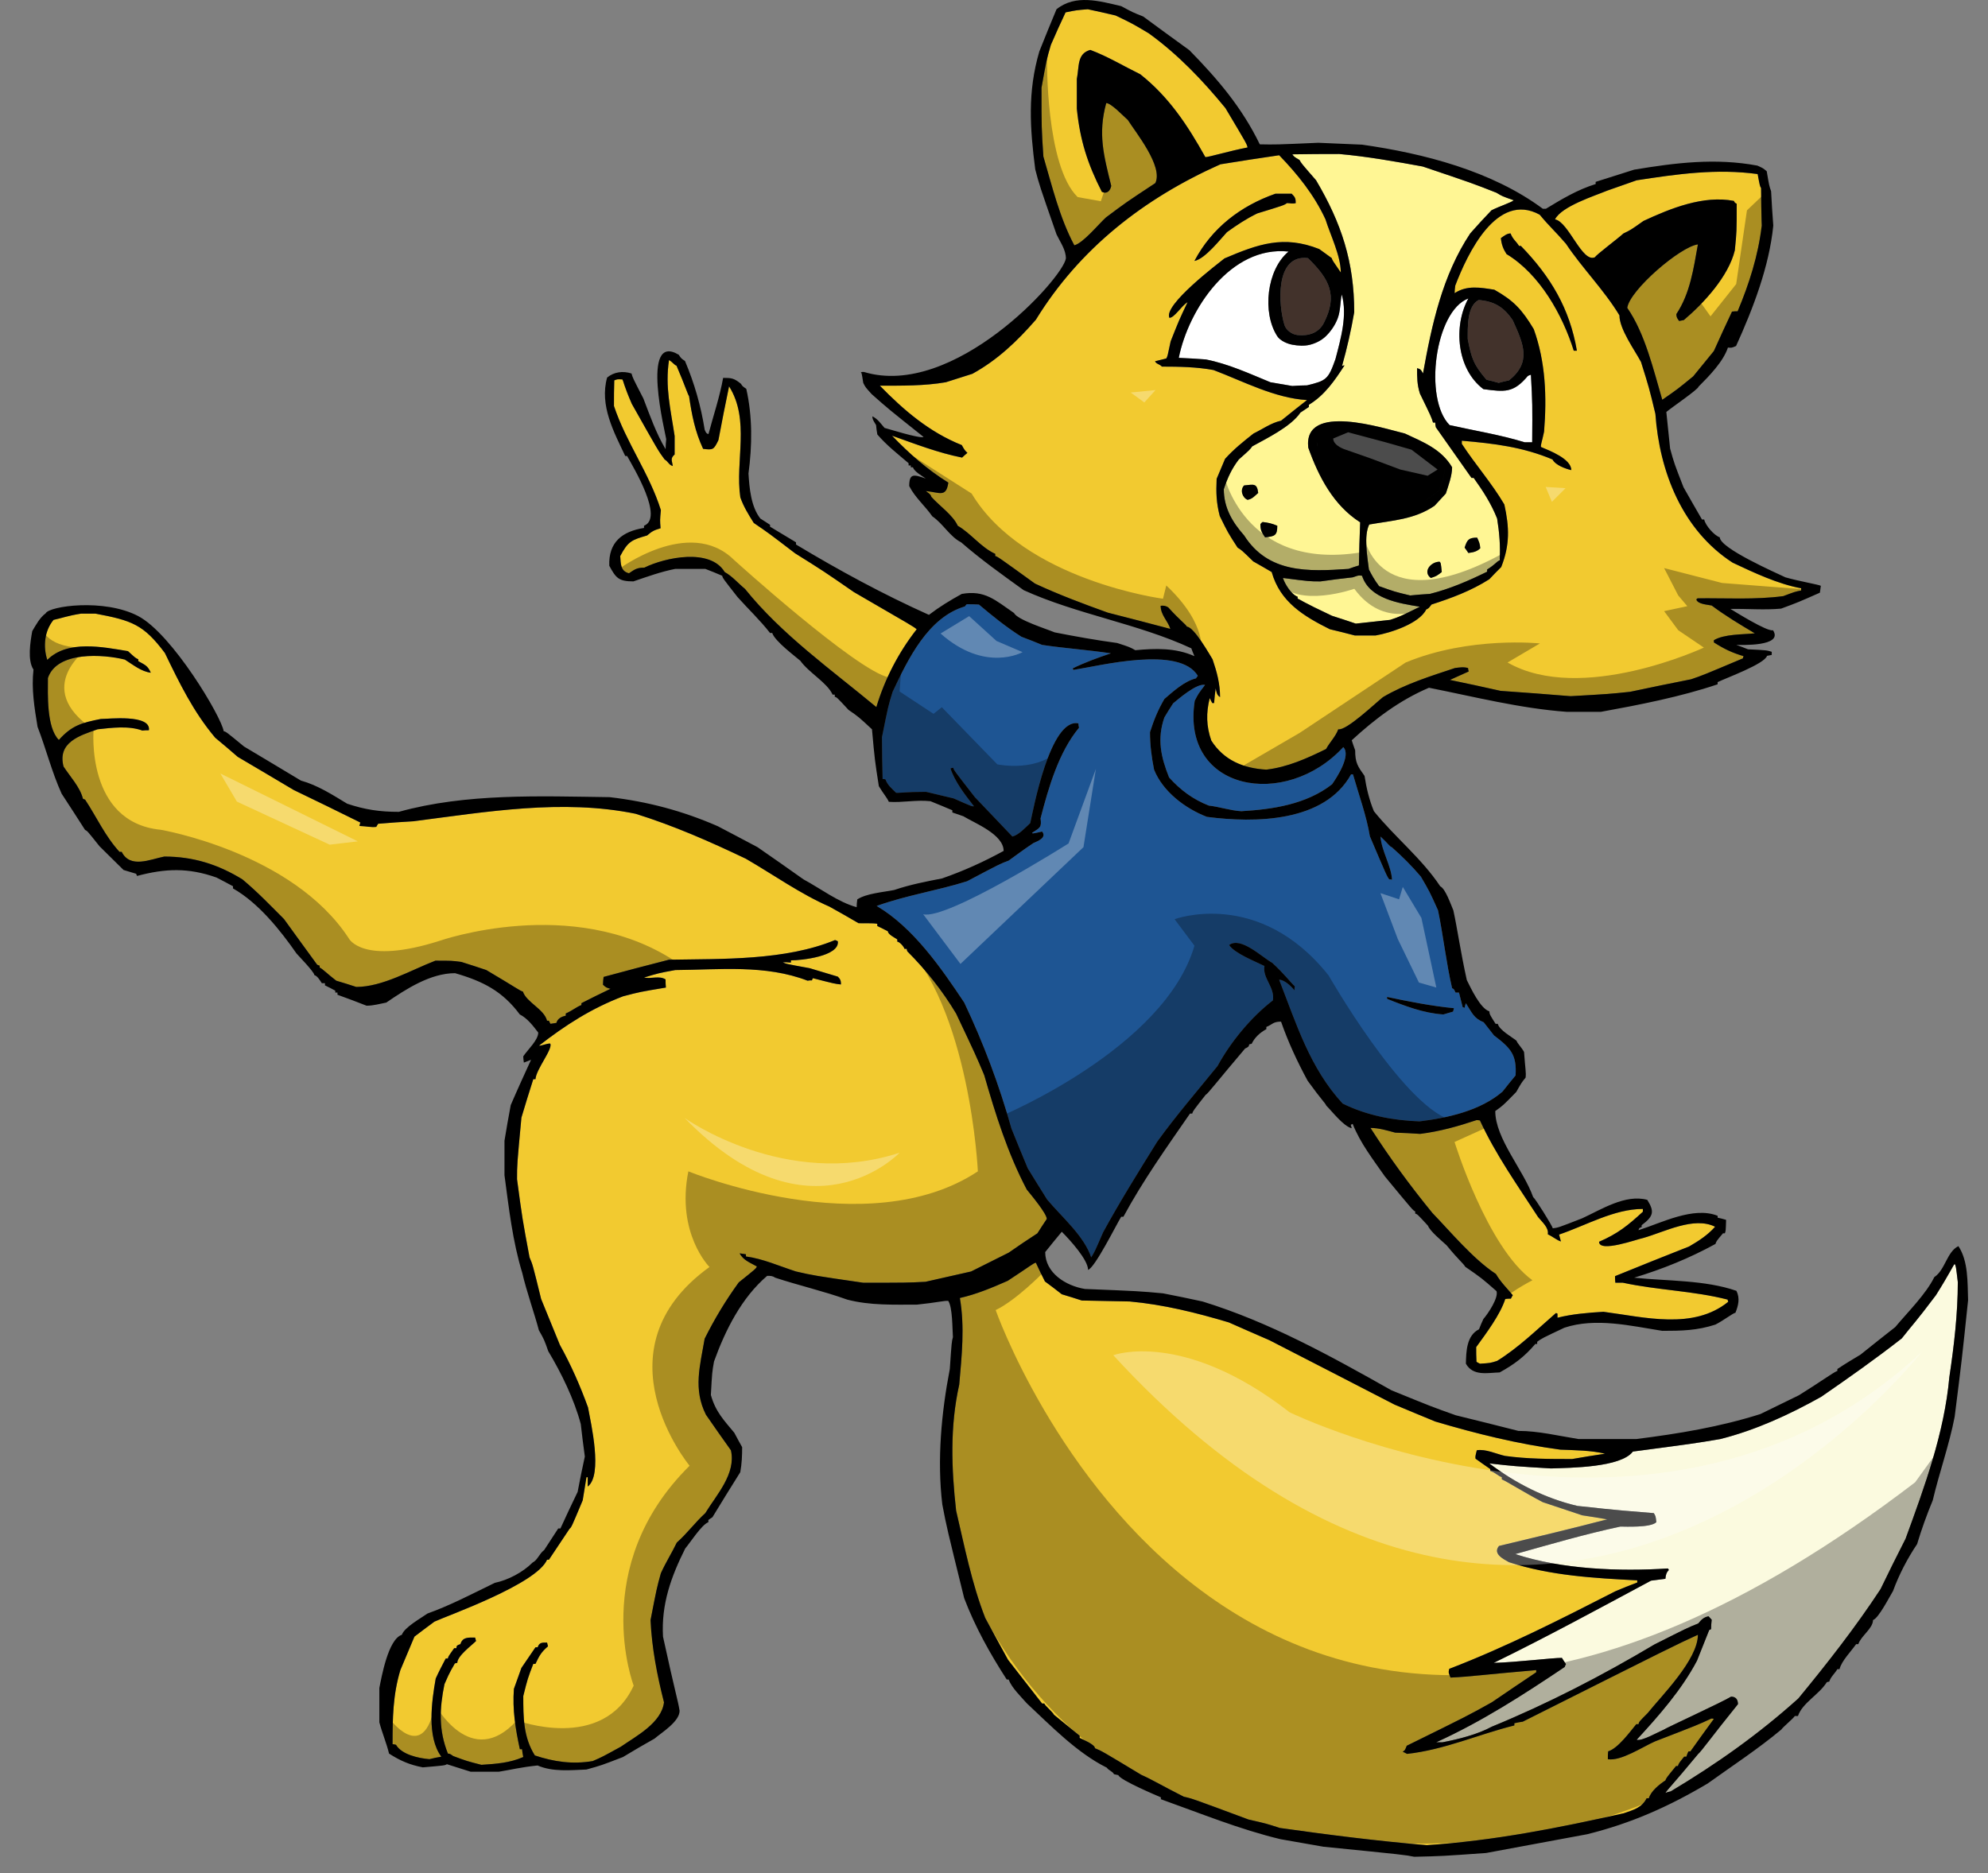
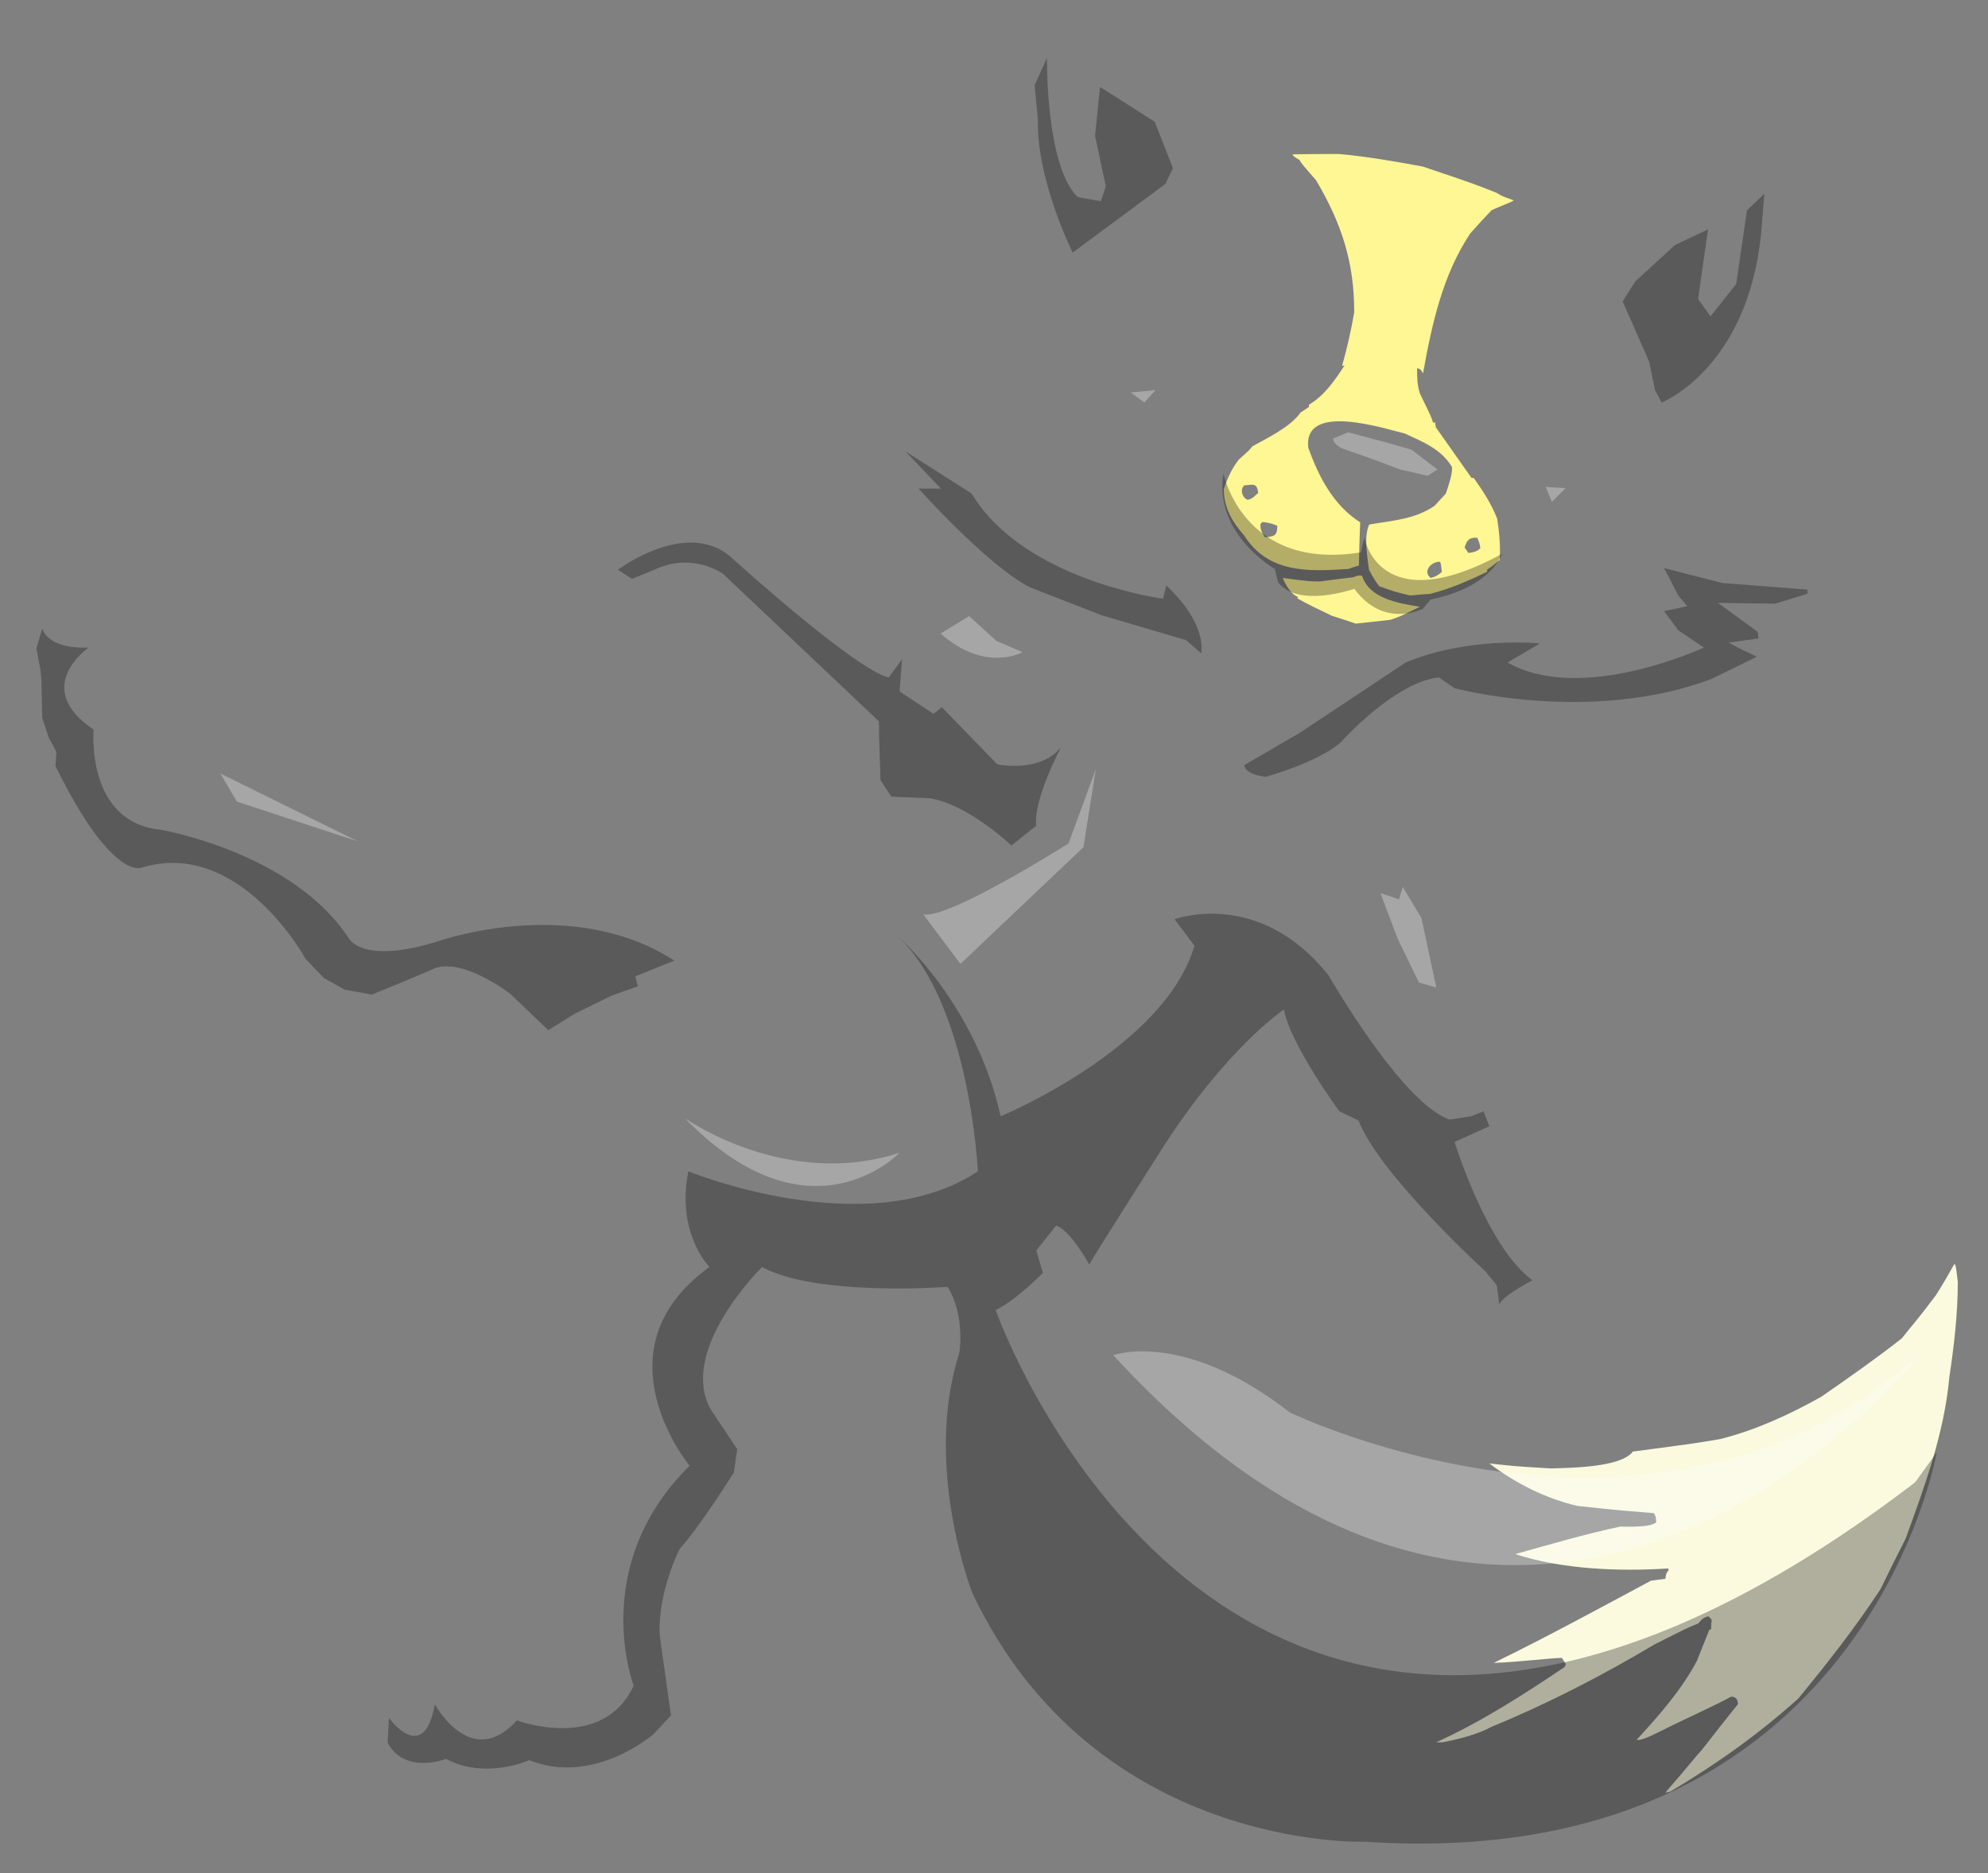
<svg xmlns="http://www.w3.org/2000/svg" version="1.1" id="layer1" x="0px" y="0px" width="200px" height="188.5px" viewBox="0 0 200 188.5" style="enable-background:new 0 0 200 188.5;" xml:space="preserve">
  <rect x="0" y="0" width="200" height="188.5" fill="#808080" stroke="none" />
  <path id="color5" style="fill:#FBFADF;" d="M149.832,147.264c2.611,1.982,5.631,3.523,8.871,4.279  c2.014,0.188,2.424,0.314,7.678,0.723c0.188,0.314,0.188,0.314,0.252,0.912c-0.566,0.566-3.115,0.441-3.619,0.441  c-3.555,0.756-7.078,1.793-10.57,2.768c4.688,1.543,10.477,1.762,15.354,1.447c0.031,0.031,0.063,0.096,0.094,0.158  c-0.252,0.252-0.314,0.502-0.346,0.881c-0.504,0.063-0.977,0.125-1.447,0.188c-5.223,2.801-10.477,5.664-15.826,8.275  c2.297-0.063,5.852-0.504,6.859-0.504c0.125,0.189,0.252,0.41,0.408,0.629c-0.063,0.096-0.094,0.189-0.125,0.285  c-4.217,2.83-8.307,5.475-12.932,7.582c0.189,0,0.408,0,0.629,0c1.637-0.314,3.523-0.787,4.973-1.574  c5.6-2.297,11.137-5.16,16.359-8.273c3.367-1.699,3.367-1.699,4.404-2.109c0.314-0.377,0.535-0.629,1.039-0.723  c0.094,0.094,0.189,0.221,0.314,0.346c-0.031,0.314-0.063,0.629-0.063,0.945c-0.063,0.031-0.125,0.063-0.189,0.094  c-0.408,1.006-0.818,2.045-1.227,3.082c-1.543,2.928-3.838,5.539-6.072,7.961c0.535,0.156,2.17-0.787,2.705-1.008  c0.252-0.188,6.01-2.83,6.797-3.334c0.471,0,0.691,0.283,0.691,0.756c-2.643,3.271-3.682,4.75-3.996,5.002  c-2.705,3.271-3.051,3.523-3.303,3.932c0.156-0.063,0.346-0.125,0.535-0.156c4.625-2.77,8.809-5.727,12.836-9.346  c2.926-3.555,5.758-7.172,8.275-11.01c0.816-1.699,1.668-3.398,2.516-5.066c1.92-5.254,3.902-10.666,4.404-16.266  c0.473-3.146,0.852-6.387,0.852-9.564c-0.189-1.606-0.189-1.606-0.314-1.826c-0.096,0.033-0.537,1.008-1.889,3.147  c-2.107,2.801-2.297,2.895-3.43,4.342c-2.611,2.045-5.379,3.996-8.117,5.885c-3.209,1.793-6.543,3.334-10.131,4.246  c-2.611,0.441-2.611,0.441-8.809,1.26c-1.197,1.604-6.262,1.635-8.244,1.699C152.35,147.547,152.35,147.547,149.832,147.264z" />
-   <path id="color4" style="fill:#1E5593;" d="M97.006,100.889c1.951,4.121,3.524,8.305,4.75,12.678  c0.535,1.322,1.07,2.643,1.637,3.996c0.629,1.039,1.29,2.078,1.951,3.146c1.479,1.762,3.711,3.65,4.436,5.82  c0.346-0.566,0.346-0.566,1.195-2.518c1.699-3.113,3.586-6.135,5.443-9.123c1.887-2.611,4.027-5.098,6.072-7.615  c1.32-2.422,3.367-4.908,5.568-6.605c0.221-1.322-1.07-2.234-0.85-3.461c-0.943-0.473-2.988-1.26-3.555-2.107  c1.164-0.883,3.271,1.195,4.342,1.793c1.258,1.162,1.762,1.887,2.266,2.359c-0.031,0.125-0.031,0.252-0.031,0.41  c-0.314-0.41-1.008-1.07-1.543-1.07c1.73,4.436,3.084,8.871,6.387,12.459c2.424,1.195,5.035,1.697,7.74,1.793  c2.832-0.346,6.105-1.07,8.338-2.988c0.441-0.566,0.881-1.102,1.322-1.637c0.125-2.076-0.473-2.738-2.172-4.027  c-0.346-0.441-0.693-0.881-1.037-1.322c-1.008-0.408-1.164-0.943-1.793-1.918c-0.064,0.156-0.096,0.314-0.127,0.471  c-0.063-0.031-0.125-0.063-0.189-0.063c-0.125-0.504-0.252-1.006-0.377-1.479c-0.125,0-0.252,0-0.346,0  c-0.158-0.346-0.158-0.346-0.346-0.442c-0.598-2.578-0.881-5.254-1.416-7.834c-0.85-1.887-0.85-1.887-1.73-3.397  c-0.912-1.07-1.855-2.014-2.926-2.958c-0.221-0.063-0.314-0.315-1.133-1.07c0.125,1.511,1.07,2.896,1.164,4.343  c-0.094-0.031-0.189-0.031-0.283-0.031c-0.252-0.346-0.252-0.346-1.951-4.342c-0.314-1.982-1.133-4.248-1.699-6.229  c-0.063,0-0.125,0-0.189,0c-2.674,4.846-9.689,4.908-14.504,4.279c-2.201-0.851-4.435-2.549-5.316-4.751  c-0.252-1.26-0.41-2.486-0.41-3.776c0.41-1.258,0.787-2.202,1.447-3.335c0.881-0.755,2.014-1.793,3.178-2.076  c0.064-0.095,0.127-0.189,0.189-0.252c-1.855-3.083-9.848-1.006-12.521-0.598c-0.031-0.063-0.063-0.126-0.063-0.157  c1.227-0.598,2.516-1.07,3.838-1.51c-2.266-0.346-4.625-0.503-6.922-0.85c-0.692-0.283-1.385-0.566-2.076-0.818  c-1.542-0.975-2.895-2.077-4.279-3.241c-0.409-0.031-0.818-0.031-1.227-0.031c-0.063,0.063-0.126,0.126-0.188,0.22  c-3.713,1.101-5.727,5.317-7.268,8.589c-0.44,1.415-0.44,1.415-1.07,4.562c0,1.385,0.032,2.801,0.063,4.215  c0.094,0,0.188,0,0.283,0.032c0.221,0.599,0.598,0.881,1.07,1.353c0.44,0.032,0.85-0.094,3.02-0.094  c0.912,0.22,1.825,0.44,2.769,0.66c1.856,0.818,1.856,0.818,2.045,0.787c-0.881-1.132-1.919-2.454-2.36-3.807  c0.094-0.031,0.188-0.063,0.283-0.063c0.063,0.252,0.063,0.252,2.17,2.958c1.259,1.321,2.518,2.643,3.776,3.963  c0.629-0.156,1.289-0.88,1.793-1.352c0.283-1.196,1.983-10.603,4.846-10.037c0,0.126,0.031,0.283,0.063,0.44  c-2.045,2.454-3.084,6.072-3.87,9.125c0.126,0.912-0.063,0.943-0.85,1.447c0.031,0.094,0.031,0.094,1.007-0.126  c0.504,0.629-0.473,0.975-0.881,1.163c-0.85,0.566-1.668,1.165-2.486,1.763c-0.849,0.315-0.849,0.315-4.184,2.076  c-2.989,0.945-6.135,1.415-9.093,2.486C91.877,93.336,94.678,97.395,97.006,100.889z M139.543,100.322  c2.232,0.471,4.469,0.912,6.732,1.133c-0.031,0.094-0.063,0.219-0.094,0.344c-0.346,0.096-0.66,0.189-0.975,0.285  c-1.982-0.127-3.871-0.85-5.664-1.574C139.543,100.447,139.543,100.385,139.543,100.322z M120.193,70.527  c-1.4,9.091,9.141,10.962,14.945,4.656c0.818,0.817-0.662,3.083-1.133,3.744c-2.58,2.013-5.947,2.517-9.125,2.705  c-1.102-0.063-2.17-0.44-3.272-0.565c-1.605-0.63-2.863-1.573-3.996-2.832c-0.818-2.046-1.227-3.87-0.473-6.041  c0.285-0.472,0.566-0.944,0.881-1.416c0.504-0.409,2.361-2.044,3.211-1.856C120.539,69.835,120.539,69.835,120.193,70.527z" />
  <path id="color3" style="fill:#FFF694;" d="M130.545,60.238c0-0.063,0-0.126,0-0.189c-0.629-0.22-1.291-1.29-1.479-1.887  c2.674,0.346,2.674,0.346,3.775,0.346c1.07-0.158,2.139-0.283,3.24-0.409c0.346-0.094,0.535-0.251,0.945-0.157  c0.754,2.328,3.711,2.769,5.82,3.115c-2.047,1.006-2.047,1.006-2.99,1.321c-1.164,0.126-2.328,0.252-3.461,0.378  c-0.818-0.283-1.605-0.535-2.391-0.786C130.984,60.553,130.797,60.333,130.545,60.238z M130.01,15.53  c1.572-0.032,3.146-0.032,4.719-0.032c2.832,0.252,5.633,0.755,8.4,1.259c5.035,1.699,5.035,1.699,7.426,2.643  c0.566,0.346,0.566,0.346,1.73,0.755c-0.156,0.188-1.414,0.598-2.232,1.006c-0.725,0.755-1.447,1.542-2.141,2.329  c-2.801,4.216-3.869,9.187-4.752,14.095c-0.188-0.346-0.219-0.44-0.596-0.535c0,0.944,0,1.636,0.283,2.549  c1.164,2.391,1.164,2.391,1.32,2.926c0.063,0,0.125,0,0.221,0c0,0.157,0.031,0.314,0.063,0.472c1.195,1.699,2.391,3.397,3.588,5.097  c0.063,0,0.125,0,0.219,0c0.943,1.321,1.762,2.58,2.359,4.09c0.221,1.353,0.348,2.832,0.254,4.185  c-0.348,0.189-0.41,0.409-1.262,0.944c0,0.062,0,0.125,0,0.22c-1.854,0.912-3.742,1.73-5.756,2.233  c-0.66,0.032-1.32,0.094-1.982,0.158c-1.572-0.377-1.572-0.377-3.146-0.944c-0.094-0.221-0.314-0.315-1.006-1.667  c-0.158-1.259-0.535-3.398,0.031-4.531c2.328-0.409,4.563-0.503,6.576-1.888c0.377-0.409,0.754-0.818,1.131-1.227  c0.252-0.787,0.631-1.793,0.631-2.643c-1.07-1.825-2.928-2.549-4.752-3.398c-2.107-0.503-10.225-3.178-9.721,1.416  c1.037,2.926,2.547,5.821,5.223,7.52c-0.064,1.447-0.096,2.894-0.127,4.342c-0.346,0.094-0.691,0.22-1.037,0.346  c-4.092,0.284-8.086,0.44-10.51-3.366c-1.195-1.354-2.045-2.801-2.045-4.657c0.377-1.133,0.787-2.045,1.51-2.989  c1.102-0.975,1.102-0.975,1.354-1.321c1.416-0.787,3.9-1.982,4.844-3.398c0.285-0.188,0.568-0.377,0.852-0.566  c0-0.094,0-0.157,0-0.22c1.604-0.975,2.578-2.422,3.586-3.964c-0.094,0-0.189,0.032-0.252,0.063  c0.504-1.794,0.912-3.587,1.227-5.412c0-5.065-1.289-8.967-3.838-13.277c-1.479-1.699-1.479-1.699-1.668-2.045  C130.197,15.782,130.197,15.782,130.01,15.53z M126.58,49.604c-0.125-1.007-0.439-0.85-1.416-0.755  c-0.439,0.44-0.188,1.227,0.346,1.448C126.014,50.202,126.203,49.919,126.58,49.604z M128.5,52.908  c-0.504-0.221-0.912-0.315-1.479-0.378c-0.096,0.063-0.158,0.126-0.221,0.22c0,0.598,0.125,0.818,0.471,1.321  C128.248,53.977,128.5,53.883,128.5,52.908z M145.049,57.564c-0.094-0.912-0.094-0.912-0.219-1.038  c-0.883,0-1.732,1.007-0.883,1.636C144.516,57.973,144.516,57.973,145.049,57.564z M147.346,55.11  c0.127,0.158,0.252,0.346,0.377,0.535c0.473-0.063,0.85-0.126,1.197-0.472c-0.033-0.472-0.127-0.661-0.314-1.07  C147.756,54.103,147.598,54.323,147.346,55.11z" />
-   <path id="color2" style="fill:#42322B;" d="M147.66,34.125c0-1.133-0.094-3.335,1.102-3.933c1.572,0.126,2.549,0.724,3.43,2.045  c1.102,2.422,1.887,4.216-0.379,6.041c-0.346,0.063-0.691,0.158-1.037,0.252c-0.408-0.126-0.818-0.22-1.227-0.314  C148.258,36.705,148.039,36.075,147.66,34.125z M129.223,32.709c0.162,0.517,0.762,0.952,1.322,1.006  c1.1,0.108,2.117-0.195,2.643-1.227c1.398-2.75,0.598-4.373-1.605-6.513C128.217,25.566,128.619,30.771,129.223,32.709z" />
-   <path id="color1" style="fill:#F2CA30;" d="M105.123,128.951c0.566,0.41,1.133,0.85,1.699,1.291c0.66,0.189,1.32,0.41,2.014,0.629  c1.603,0.031,3.209,0.063,4.812,0.096c3.43,0.314,6.703,1.131,9.975,2.107c1.354,0.598,2.705,1.195,4.09,1.793  c4.184,2.141,8.369,4.311,12.586,6.48c1.352,0.566,2.705,1.133,4.09,1.699c4.121,1.229,8.338,2.266,12.584,2.832  c1.479,0.063,3.053,0.063,4.5,0.408c-1.102,0.158-2.203,0.348-3.303,0.535c-2.266,0-4.531,0-6.766-0.314  c-0.85-0.188-1.951-0.723-2.832-0.566c-0.156,0.629-0.156,0.629-0.125,0.85c0.473,0.346,0.977,0.691,1.479,1.039  c0,0.063,0,0.125,0,0.189c0.502,0.156,0.725,0.471,1.164,0.629c0,0.063,0,0.125,0,0.219c0.471,0.189,2.203,1.291,4.121,2.297  c1.322,0.441,2.643,0.881,3.965,1.322c0.818,0.125,1.668,0.252,2.518,0.408c-1.699,0.41-1.889,0.535-10.887,2.674  c-0.66,0.787,0.439,1.322,1.006,1.637c4.154,1.354,8.559,1.604,12.9,1.826c0,0.063,0,0.125,0,0.219  c-0.756,0.283-1.479,0.566-2.203,0.881c-5.475,2.801-10.979,5.602-16.705,7.803c-0.127,0.41-0.031,0.473,0.125,0.881  c2.014-0.094,3.178-0.283,8.621-0.754c0,0.063,0,0.125,0,0.219c-1.51,1.008-2.99,2.016-4.467,3.021  c-2.361,1.32-2.361,1.32-8.559,4.373c-0.189,0.473-0.189,0.473-0.41,0.598c0.127,0.063,0.285,0.127,0.441,0.221  c3.744-0.408,7.236-1.982,10.793-2.863c0-0.094,0-0.158,0-0.221c0.281-0.063,0.564-0.125,0.848-0.158  c15.291-7.676,15.291-7.676,17.619-8.744c0,2.516-3.682,6.166-5.066,7.896c-0.848,0.848-0.848,0.848-0.91,1.1  c-0.096,0-0.158,0-0.221,0c-0.629,0.756-1.826,2.424-2.832,2.738c-0.031,0.252-0.031,0.504-0.031,0.787  c1.32,0.219,3.523-1.26,4.75-1.795c4.311-1.666,4.311-1.666,5.664-2.297c0.063,0,0.156,0,0.252,0.033  c-0.787,1.07-1.574,2.17-2.359,3.271c-0.064,0-0.127,0-0.189,0c-0.094,0.158-0.156,0.346-0.221,0.535c-0.094,0-0.156,0-0.221,0  c-0.533,0.66-0.533,0.66-0.629,0.943c-0.063,0-0.125,0-0.189,0c-0.975,1.195-0.975,1.195-1.068,1.447  c-0.629,0.41-1.447,1.07-1.668,1.793c-0.094,0-0.156,0-0.219,0c-0.473,0.943-1.291,1.164-2.297,1.51  c-6.578,1.479-13.09,2.77-19.822,3.211c-4.939-0.41-9.879-1.039-14.787-1.732c-1.354-0.439-1.354-0.439-3.147-0.848  c-5.664-2.109-5.664-2.109-6.514-2.297c-2.297-1.164-3.146-1.699-4.279-2.203c-3.963-2.391-3.963-2.391-4.656-2.674  c0-0.377-1.227-0.881-1.541-1.039c0-0.094,0-0.156,0-0.221c-0.881-0.723-1.73-1.416-2.58-2.107  c-0.158-0.314-0.912-0.912-0.975-1.133c-0.095,0-0.158,0-0.221,0c-1.164-1.479-2.297-2.957-3.43-4.404  c-0.786-1.416-1.541-2.832-2.296-4.217c-1.353-3.459-2.077-7.172-2.926-10.791c-0.472-4.246-0.629-8.463,0.314-12.68  c0.252-2.926,0.566-5.789,0.063-8.715c1.668-0.377,3.241-1.037,4.814-1.73c2.359-1.541,2.549-1.762,2.832-1.824  C104.494,127.693,104.809,128.322,105.123,128.951z M16.588,65.713c-2.14-2.863-3.304-3.272-6.984-3.964c-0.504,0-0.976,0-1.448,0  c-1.384,0.22-1.888,0.44-2.769,0.629c-0.912,1.101-1.07,2.675-0.629,4.027c2.044-2.045,5.6-1.29,8.117-0.881  c0.755,0.692,0.755,0.692,1.038,0.818c0,0.063,0,0.126,0,0.189c0.661,0.377,0.944,0.44,1.258,1.164  c-0.975-0.126-1.762-0.787-2.611-1.321c-2.139-0.535-6.827-0.881-7.74,1.856c0,1.604-0.157,4.971,1.101,6.229  c1.29-1.447,2.297-1.73,4.216-2.108c0.755,0,5.065-0.504,4.845,1.133c-0.22,0-0.44,0-0.661,0.031  c-1.353-0.503-3.083-0.283-4.5-0.126c-1.825,0.629-4.058,1.322-3.429,3.744c0.629,0.976,1.667,2.076,1.951,3.24  c0.063,0.032,0.125,0.063,0.22,0.095c1.165,1.762,2.014,3.682,3.461,5.255c0.063,0,0.126,0,0.22,0  c0.849,1.699,2.863,0.755,4.279,0.472c2.926,0,5.412,0.786,7.866,2.297c1.542,1.289,2.8,2.612,4.185,3.997  c1.101,1.51,2.202,3.051,3.335,4.592c0.063,0.033,0.157,0.063,0.252,0.096c0,0.063,0,0.125,0,0.188  c0.251,0.096,0.881,0.725,1.667,1.322c0.661,0.188,1.321,0.408,2.013,0.629c2.643,0,5.506-1.699,7.96-2.642  c1.667,0,1.667,0,2.611,0.125c0.818,0.252,1.667,0.535,2.517,0.818c3.083,1.824,3.304,2.047,3.681,2.172  c0.346,1.068,2.14,1.762,2.423,2.926c0.063,0,0.126,0,0.188,0c0.031,0.094,0.095,0.189,0.157,0.314  c0.189-0.031,0.378-0.063,0.598-0.094c0.126-0.441,0.503-0.631,0.943-0.725c0-0.094,0-0.158,0-0.221  c0.755-0.346,1.07-0.66,1.573-0.85c0-0.063,0-0.125,0-0.188c0.976-0.504,1.951-0.977,2.926-1.447c-0.44-0.127-0.44-0.127-0.755-0.41  c0-0.283,0.031-0.535,0.062-0.787c2.171-0.596,4.374-1.164,6.576-1.73c5.317-0.094,11.704,0.096,16.706-1.98  c0.095,0.031,0.189,0.063,0.283,0.125c0.189,1.512-3.681,1.92-4.719,1.92c0,0.063,0,0.125,0,0.221  c-0.283-0.033-0.566-0.033-0.818-0.033c0.283,0.158,0.283,0.158,2.706,0.6c0.944,0.283,1.888,0.564,2.831,0.85  c0.252,0.25,0.315,0.408,0.315,0.785C83.98,99,83.98,99,81.778,98.434c-0.031,0.063-0.063,0.125-0.094,0.221  c-0.157,0-0.314,0-0.44,0.031c-4.248-1.637-8.841-1.102-13.309-1.07c-1.698,0.314-1.698,0.314-3.146,0.756  c0.724,0.156,1.541-0.221,2.17,0.188c0,0.252,0,0.535,0.032,0.818c-2.643,0.442-2.643,0.442-4.31,0.881  c-3.209,1.227-5.789,2.895-8.463,4.971c0.346,0,0.724-0.219,1.133-0.219c0.315,0.504-1.416,2.578-1.479,3.586  c-0.094,0-0.157,0-0.22,0c-0.409,1.289-0.818,2.58-1.196,3.871c-0.44,4.719-0.44,4.719-0.44,6.197  c0.535,3.996,0.535,3.996,1.258,7.865c0.314,0.723,0.314,0.723,1.164,4.185c0.629,1.541,1.259,3.082,1.888,4.623  c1.133,2.045,2.045,4.123,2.832,6.293c0.283,1.574,1.51,6.797-0.032,7.961c0-0.314,0-0.631,0-0.943c-0.063,0-0.094,0-0.126,0  c-0.126,0.754-0.252,1.541-0.378,2.328c-1.132,2.705-1.132,2.705-1.321,2.861c-0.692,1.039-1.384,2.078-2.077,3.115  c-0.063,0-0.126,0-0.188,0c-1.039,2.455-10.037,5.633-11.327,6.23c-0.692,0.504-1.352,1.006-2.014,1.51  c-0.472,1.102-0.944,2.234-1.416,3.367c-0.755,2.484-0.787,4.875-0.787,7.457c0.094,0,0.22,0.031,0.346,0.063  c0.566,0.975,2.234,1.352,3.367,1.447c0.377-0.096,0.787-0.189,1.196-0.252c-1.479-1.982-0.976-5.57-0.567-7.865  c0.315-0.693,0.661-1.354,1.007-2.016c0.063,0,0.126,0,0.22,0c0.031-0.188,0.031-0.188,0.629-1.037c0.063,0,0.126,0,0.22,0  c0-0.094,0.032-0.189,0.063-0.252c0.095-0.063,0.22-0.125,0.346-0.156c0.22-0.725,0.787-0.662,1.478-0.662  c0.032,0.096,0.064,0.221,0.095,0.348c-0.472,0.471-1.888,1.508-1.888,2.201c-0.094,0-0.188,0.031-0.251,0.063  c-0.22,0.441-0.409,0.6-1.038,2.078c-0.503,2.453-0.598,4.625,0.346,6.984c0.22,0.031,0.22,0.031,0.535,0.25  c1.353,0.504,1.353,0.504,2.832,0.883c1.479-0.096,2.863-0.189,4.216-0.787c-0.063-0.283-0.094-0.535-0.125-0.787  c-0.095,0-0.158,0-0.22,0c-0.441-2.045-0.755-3.963-0.598-6.072c0.252-0.723,0.503-1.416,0.755-2.107  c0.472-0.693,0.944-1.385,1.415-2.076c0.063,0,0.126,0,0.221,0c0.157-0.504,0.472-0.473,0.944-0.473  c0.031,0.125,0.063,0.252,0.094,0.377c-0.661,0.566-0.881,0.945-1.259,1.764c-0.094,0-0.157,0-0.22,0  c-0.566,1.479-0.566,1.479-1.007,3.24c0,2.139,0,4.121,1.164,5.977c1.888,0.631,3.775,0.914,5.82,0.566  c0.944-0.408,0.944-0.408,2.832-1.447c1.542-1.068,4.089-2.391,4.341-4.467c-0.692-2.707-1.227-5.475-1.353-8.275  c0.629-3.24,0.629-3.24,1.039-4.719c0.535-1.164,1.07-1.982,1.604-3.084c1.007-0.881,1.856-2.045,2.863-2.957  c1.133-1.857,3.115-3.965,2.58-6.324c-0.849-1.195-1.699-2.391-2.517-3.586c-1.29-2.58-0.598-4.877-0.126-7.645  c1.007-2.014,2.108-3.84,3.429-5.664c1.73-1.385,1.73-1.385,1.825-1.605c-0.661-0.377-1.384-0.629-1.731-1.32  c0.189,0.031,0.409,0.063,0.629,0.094c0,0.063,0,0.125,0,0.221c1.699,0.221,3.367,0.975,5.034,1.51  c1.794,0.41,1.794,0.41,6.764,1.133c4.374,0,4.374,0,6.261-0.094c1.51-0.348,3.052-0.693,4.594-1.039  c1.258-0.629,2.517-1.258,3.774-1.889c0.945-0.66,1.92-1.32,2.895-1.949c0.315-0.504,0.63-0.975,0.945-1.447  c0-0.535-1.605-2.455-2.014-2.959c-1.92-3.648-3.147-7.582-4.279-11.514c-0.85-2.014-0.85-2.014-2.831-6.199  c-1.353-2.264-3.021-4.373-4.908-6.26c-0.032-0.096-0.063-0.189-0.063-0.252c-0.095,0-0.158,0-0.22,0  c-0.063-0.221-0.472-0.693-0.724-0.725c0-0.094,0-0.156,0-0.221c-0.22-0.156-0.944-0.502-0.944-0.816  c-0.377-0.189-0.724-0.379-1.07-0.535c0-0.096,0-0.158,0-0.221c-0.472-0.094-1.321-0.031-1.888-0.062  c-0.975-0.566-1.95-1.133-2.926-1.668c-2.895-1.26-5.632-3.21-8.4-4.814c-3.618-1.73-7.268-3.334-11.106-4.53  c-7.362-1.511-15.007-0.188-22.338,0.755c-1.196,0.063-2.391,0.157-3.556,0.252c-0.063,0.095-0.125,0.189-0.188,0.314  c-0.566,0.063-0.944-0.063-1.699-0.094c0.031-0.126,0.063-0.252,0.094-0.346c-2.234-1.103-4.468-2.203-6.701-3.272  c-1.888-1.133-3.776-2.234-5.632-3.335c-0.755-0.661-1.51-1.29-2.265-1.919C19.451,71.628,18.066,68.765,16.588,65.713z   M148.541,112.717c-1.887,0.631-3.68,1.133-5.662,1.385c-0.85-0.063-1.699-0.094-2.518-0.125c-0.818-0.221-1.637-0.473-2.486-0.473  c1.92,2.988,3.965,5.789,6.23,8.559c1.824,1.887,4.09,4.625,6.387,6.135c0.502,0.85,1.102,1.416,1.699,2.139  c-0.063,0.096-0.127,0.221-0.189,0.346c-0.189,0-0.377,0-0.566,0.033c-0.504,1.572-1.92,3.459-2.926,4.844  c0,0.473,0,0.977,0.031,1.479c0.094,0.064,0.221,0.127,0.346,0.189c1.039-0.063,1.039-0.063,1.73-0.283  c2.141-1.32,3.996-3.146,5.916-4.813c0.031,0,0.094,0.031,0.156,0.063c0,0.125,0,0.252,0,0.408c1.48-0.377,3.084-0.504,4.625-0.598  c4.123,0.535,9.029,1.855,12.555-1.008c-0.033-0.094-0.063-0.156-0.063-0.219c-3.43-0.881-7.049-0.943-10.541-1.699  c-0.252,0-0.504,0-0.756,0c-0.031-0.221-0.031-0.441-0.031-0.66c2.486-1.008,4.973-2.014,7.457-2.988  c0.975-0.566,1.855-1.133,2.611-1.984c-2.139-1.068-5.096,0.535-7.236,1.133c-0.629,0.127-4.436,1.512-4.436,0.379  c1.887-0.818,2.894-1.637,4.404-3.021c0-0.094,0-0.188,0-0.283c-2.895,0-5.727,1.668-8.432,2.58  c0.063,0.221,0.125,0.441,0.188,0.693c-0.408-0.127-0.848-0.504-1.32-0.725c0.125-0.66-0.598-1.258-0.977-1.73  c-2.043-3.146-4.277-6.293-5.852-9.723C148.762,112.717,148.635,112.717,148.541,112.717z M121.986,66.342  c-0.188-0.283-1.855-3.272-2.58-3.272c-0.094-0.22-0.691-0.629-1.887-1.951c-0.252-0.157-0.473-0.188-0.756-0.157  c0,0.944,0.723,1.51,0.975,2.328c-2.107-0.566-4.215-1.101-6.291-1.636c-2.455-0.88-4.971-1.825-7.331-2.926  c-3.744-2.705-3.744-2.705-3.996-2.768c0-0.095,0-0.157,0-0.221c-1.447-0.661-2.422-2.045-3.775-2.831  c-0.472-1.07-1.888-2.045-2.643-2.894c-0.095-0.252-0.095-0.252-0.567-0.598c1.385,0.126,2.045,0.692,2.266-0.849  c-2.14-1.322-3.933-2.926-5.664-4.72c2.297,0.818,4.657,1.73,7.048,2.203c0.157-0.157,0.346-0.315,0.535-0.472  c-0.283-0.283-0.283-0.283-0.566-0.786c-3.241-1.291-5.821-3.493-8.244-5.979c2.203,0,4.468,0.032,6.639-0.346  c0.881-0.283,1.762-0.566,2.674-0.85c2.517-1.384,4.499-3.272,6.387-5.443c4.379-7.13,10.84-12.198,18.562-15.637  c1.951-0.314,3.932-0.629,5.914-0.912c1.857,1.919,3.523,3.996,4.658,6.45c0.502,1.604,1.541,3.681,1.541,5.348  c-0.85-1.227-0.85-1.227-0.912-1.447c-0.441-0.314-0.852-0.629-1.26-0.913c-3.586-1.416-6.135-0.503-9.533,0.944  c-0.66,0.535-6.166,4.688-5.537,5.978c0.504,0,1.227-1.228,1.826-1.574c-0.85,1.793-0.85,1.793-1.699,3.933  c-0.316,1.51-0.316,1.51-0.441,1.73c-0.377,0.095-0.754,0.19-1.133,0.284c0.127,0.283,0.473,0.283,0.693,0.535  c1.73,0,3.492,0.032,5.191,0.346c2.988,1.133,6.166,2.832,9.406,3.021c-0.881,0.692-1.762,1.384-2.611,2.076  c-1.006,0.22-1.856,0.85-2.77,1.29c-1.037,0.818-1.98,1.573-2.863,2.549c-0.281,0.661-0.564,1.321-0.848,2.013  c-0.064,1.384-0.031,2.423,0.315,3.744c0.816,1.668,0.816,1.668,1.793,3.178c0.408,0.251,0.408,0.251,1.572,1.385  c0.598,0.346,1.229,0.692,1.857,1.069c0.85,3.02,3.209,4.436,5.852,5.758c0.818,0.188,1.668,0.409,2.518,0.629  c0.691,0,1.385,0,2.076,0c1.479-0.252,4.404-1.196,5.098-2.612c0.25-0.126,0.25-0.126,0.535-0.503  c2.043-0.661,3.994-1.384,5.82-2.548c0.377-0.409,0.785-0.818,1.195-1.227c0.881-2.234,0.818-3.996,0.314-6.292  c-1.258-2.139-2.926-4.027-4.279-6.104c0-0.126,0-0.221,0-0.315c3.271,0.283,6.135,0.629,9.125,1.888  c0.281,0.566,1.32,0.944,1.887,1.07c0-1.132-2.17-1.951-3.051-2.328c-0.033-0.252,0.094-0.472,0.314-1.541  c0.283-3.493,0.156-7.016-1.039-10.32c-1.195-1.983-2.014-2.863-3.965-3.964c-1.414-0.22-2.736-0.472-3.996,0.346  c0-0.252,0.033-0.503,0.064-0.755c1.227-3.209,4.184-9.501,8.494-7.142c1.07,1.29,1.479,1.573,2.643,2.926  c1.637,2.454,3.84,4.656,5.381,7.205c0,1.384,1.51,3.461,2.17,4.688c0.818,2.611,0.818,2.611,1.447,5.223  c0.41,5.82,2.707,11.704,7.771,14.976c2.139,1.007,4.531,2.139,6.891,2.58c0,0.063,0,0.126,0,0.221  c-0.629,0.126-0.629,0.126-1.793,0.566c-2.801,0.378-5.789,0.189-8.621,0.221c-0.063,0.031-0.094,0.063-0.127,0.126  c0.158,0.472,1.104,0.503,1.543,0.598c1.385,1.038,2.863,1.919,4.342,2.8c-1.195,0.126-3.084,0.063-4.121,0.692  c0,0.063,0,0.126,0,0.221c1.037,0.661,1.824,1.038,2.988,1.384c-0.031,0.063-0.063,0.126-0.063,0.22  c-4.027,1.699-4.027,1.699-5.223,2.108c-2.045,0.409-4.09,0.818-6.135,1.259c-2.109,0.22-2.109,0.22-5.979,0.44  c-2.361-0.188-4.719-0.377-7.047-0.535c-1.699-0.377-3.398-0.755-5.098-1.101c0.629-0.283,1.26-0.567,1.889-0.85  c-0.033-0.126-0.064-0.252-0.064-0.346c-0.439-0.126-0.85-0.063-1.32,0c-2.455,0.818-5.004,1.604-7.236,2.926  c-0.756,0.598-3.682,3.398-4.5,3.24c-0.283,0.755-0.85,1.29-1.227,1.982c-1.92,0.944-3.871,1.825-6.01,2.077  c-2.297-0.126-4.279-0.944-5.537-2.926c-0.504-1.448-0.535-2.769-0.158-4.279c0.063,0.157,0.158,0.314,0.252,0.503  c0.063,0,0.127,0,0.189,0c0.031-0.503,0.094-1.007,0.156-1.479c0.096,0.377,0.096,0.661,0.441,0.881  C122.742,68.796,122.428,67.632,121.986,66.342z M158.326,35.289c0.094,0,0.189,0,0.314,0c-0.725-4.247-2.643-7.457-5.631-10.54  c-0.064,0-0.127,0-0.189,0c-0.283-0.472-0.629-0.661-0.85-1.258c-0.377,0-0.66,0.252-0.977,0.472  c0.064,0.629,0.223,1.07,0.566,1.604C154.896,27.58,157.193,31.67,158.326,35.289z M120.162,26.259  c1.07-0.188,2.674-2.265,3.271-2.895c1.008-0.724,1.951-1.353,3.053-1.888c2.674-0.818,2.674-0.818,2.988-1.038  c0.346,0,0.535,0.094,0.881,0c0-0.472-0.063-0.598-0.408-0.944c-0.566,0-1.102,0-1.637,0  C124.818,20.722,121.924,22.924,120.162,26.259z M85.9,59.578c-3.052-2.108-3.052-2.108-5.915-3.901  c-2.674-2.045-2.674-2.045-4.153-3.052c-0.535-0.85-1.038-1.668-1.353-2.58c-0.535-3.681,1.007-7.771-1.132-11.169  c-0.378,1.793-0.724,3.586-1.07,5.412c-0.472,0.975-0.535,1.006-1.542,0.88c-0.818-1.761-1.133-3.398-1.416-5.317  c-0.094-0.063-0.409-1.07-1.259-3.052c-0.22-0.063-0.409-0.377-0.755-0.566c-0.409,2.706,0.157,4.908,0.566,7.645  c0,0.597,0,1.227,0,1.856c-0.472,0.409-0.252,0.629-0.188,1.164c-0.409-0.125-0.472-0.472-0.818-0.661  c-0.629-0.849-0.629-0.849-3.304-5.6c-0.818-1.888-0.818-2.234-0.944-2.454c-0.504-0.032-0.504-0.032-0.818,0.094  c-0.031,0.85-0.031,1.699-0.031,2.58c1.227,3.681,3.555,6.764,4.719,10.477c-0.095,1.007-0.095,1.007-0.031,1.825  c-0.629,0.189-0.85,0.283-1.353,0.724c-1.51,0.44-1.919,0.566-2.706,2.076c0.063,0.755,0,1.51,0.881,1.73  c0.598-0.409,0.818-0.566,1.542-0.566c2.108-1.038,6.638-1.982,8.086,0.44c0.786,0.44,1.353,1.133,2.045,1.699  c3.681,4.593,8.715,8.148,13.214,11.893c0.85-2.832,2.234-5.506,4.059-7.834C91.877,63.038,91.877,63.038,85.9,59.578z   M160.465,25.881c0.127-0.252,2.203-1.793,2.863-2.391c0.725-0.346,0.725-0.346,2.014-1.258c2.705-1.258,6.041-2.612,9.094-2.014  c0.094,0.189,0.094,0.189,0.283,0.283c0,2.801,0,2.801-0.189,4.688c-0.629,2.611-3.115,5.317-5.129,7.016  c-0.156,0.032-0.314,0.063-0.471,0.095c-0.189-0.252-0.283-0.378-0.283-0.692c1.383-2.076,1.73-4.562,2.17-7.016  c-1.762,0.22-6.859,4.593-7.109,6.387c1.793,2.58,2.643,6.261,3.523,9.25c1.541-1.069,1.541-1.069,3.113-2.359  c0.693-0.85,1.385-1.699,2.078-2.548c0.598-1.322,1.195-2.643,1.824-3.965c0.189-0.031,0.377-0.031,0.566-0.031  c1.164-2.768,2.076-5.632,2.424-8.621c-0.033-1.258-0.064-2.517-0.064-3.775c-0.125-0.22-0.125-0.22-0.346-1.416  c-4.152-0.566-8.086,0-12.176,0.629c-1.008,0.346-1.982,0.692-2.957,1.039c-1.195,0.503-4.594,1.573-5.254,2.894  C157.822,22.326,159.176,26.511,160.465,25.881z M111.258,21.885c2.014-1.51,2.014-1.51,4.971-3.46  c0.818-1.667-1.949-5.066-2.767-6.355c-0.41-0.346-1.668-1.699-2.172-1.699c-0.85,3.114-0.252,5.254,0.504,8.337  c-0.096,0.472-0.408,0.849-0.943,0.598c-1.447-2.832-2.203-5.223-2.518-8.369c0-1.007,0-2.014,0-2.989  c0.252-1.258,0-2.548,1.354-2.926c1.762,0.661,3.365,1.636,5.033,2.454c2.895,2.296,4.752,5.128,6.545,8.337  c0.346,0,2.453-0.629,4.246-0.976c-0.094-0.378-0.094-0.378-2.232-3.964c-2.297-2.8-4.752-5.38-7.709-7.519  c-1.637-0.976-1.637-0.976-3.336-1.794c-0.943-0.221-1.887-0.44-2.799-0.629c-1.164,0.095-1.164,0.095-2.234,0.315  c-0.504,1.07-1.006,2.171-1.479,3.272c-0.44,1.51-0.44,1.51-0.943,4.31c0,4.059,0,4.059,0.188,6.922  c0.88,2.989,1.636,6.166,3.114,8.935C108.961,24.465,110.471,22.609,111.258,21.885z" />
-   <path id="fill" style="fill:#FFFFFF;" d="M147.723,30.034c-1.541,2.8-1.164,7.11,1.512,9.125c2.139,0.283,3.02,0.409,4.467-1.322  c0.094-0.063,0.189-0.094,0.314-0.126c0.156,2.926,0.156,2.926,0.127,6.796c-0.252,0-0.504,0-0.756,0  c-2.455-0.755-5.035-1.165-7.551-1.73C143.219,40.159,144.344,31.301,147.723,30.034z M118.588,36.012  c0.883,0.031,1.795,0.095,2.707,0.157c2.266,0.44,4.373,1.416,6.512,2.297c0.725,0.126,1.447,0.252,2.203,0.377  c0.473-0.032,0.975-0.063,1.479-0.063c1.951-0.472,2.139-0.598,2.863-2.643c0.535-2.045,1.227-4.436,0.629-6.513  c-0.156,0.786-0.115,1.648-0.408,2.422c-0.258,0.678-0.688,1.302-1.195,1.793c-0.436,0.42-1.014,0.706-1.574,0.849  c-0.578,0.149-1.205,0.107-1.793,0c-0.502-0.091-1.217-0.398-1.51-0.849c-1.541-2.372-1.07-6.702,1.133-8.526  C123.844,24.686,119.564,31.104,118.588,36.012z" />
-   <path id="outline" d="M140.928,51.492c-1.195,0.063-2.393,0.157-3.586,0.252c-2.268-1.73-4.594-4.342-4.879-7.3  c0.127-0.251,0.285-0.503,0.441-0.724c2.674-0.692,5.506,0.063,8.117,0.724c1.857,0.85,1.857,0.85,3.494,1.793  c0.533,0.692,0.533,0.692,0.848,0.944c-0.094,0.755-0.283,1.51-0.629,2.202C143.477,50.422,142.438,50.957,140.928,51.492z   M22.502,73.579c0.252,0.063,0.252,0.063,2.046,1.541c1.888,1.134,3.807,2.266,5.726,3.43c1.699,0.473,3.146,1.416,4.657,2.328  c1.793,0.599,3.272,0.818,5.191,0.818c6.796-1.888,14.221-1.573,21.206-1.479c3.807,0.44,7.362,1.384,10.886,2.925  c1.321,0.693,2.643,1.385,3.996,2.108c1.542,1.07,3.083,2.14,4.625,3.241c1.699,0.912,3.493,2.295,5.349,2.799  c0-0.283,0.031-0.533,0.063-0.785c0.913-0.6,2.611-0.725,3.712-0.945c1.573-0.534,3.178-0.849,4.813-1.163  c2.171-0.755,4.185-1.668,6.198-2.769c0-1.668-2.926-2.8-4.058-3.492c-0.378-0.126-0.755-0.252-1.102-0.378c0-0.095,0-0.157,0-0.22  c-0.755-0.314-1.479-0.63-2.202-0.913c-1.415-0.157-2.8,0.158-4.185,0.063c-0.22-0.472-0.535-0.787-1.007-1.573  c-0.409-2.611-0.409-2.611-0.692-5.727c-1.353-1.258-1.353-1.258-2.359-1.951c-1.164-1.258-1.164-1.258-1.384-1.321  c0-0.095,0-0.158,0-0.22c-0.095,0-0.158,0-0.22,0c-0.535-1.196-2.391-2.203-3.241-3.399c-0.503-0.44-2.58-1.982-2.831-2.8  c-0.094,0-0.158,0-0.22,0c-0.975-1.258-2.203-2.423-3.272-3.618c-1.479-1.888-1.479-1.888-1.541-2.14  c-0.566-0.252-1.133-0.472-1.7-0.692c-1.007,0-2.013,0-3.021,0c-1.447,0.284-2.831,0.787-4.215,1.259  c-1.479,0-1.762-0.346-2.423-1.573c-0.094-2.391,1.322-3.46,3.493-3.807c0-0.094,0-0.158,0-0.22  c2.013-0.787-1.039-5.821-1.699-7.016c-0.063,0-0.126,0-0.189,0c-1.132-2.392-2.611-5.097-1.824-7.897  c0.692-0.566,1.573-0.692,2.454-0.409c0.125,0.441,0.125,0.441,1.196,2.518c0.661,1.73,1.29,3.523,2.233,5.097  c0-0.346,0.032-0.692,0.063-1.007c-0.063-0.503-2.643-10.823,1.259-8.495c0.251,0.377,0.251,0.377,0.629,0.629  c0.944,2.234,1.605,4.531,1.982,6.922c0.157,0.346,0.157,0.346,0.378,0.44c0.503-1.888,1.132-3.744,1.478-5.663  c0.85,0,1.101,0.031,1.793,0.598c0.158,0.252,0.158,0.252,0.535,0.503c0.63,2.8,0.598,5.695,0.221,8.526  c0.094,1.479,0.252,3.335,1.196,4.53c0.314,0.189,0.629,0.409,0.975,0.629c0,0.063,0,0.126,0,0.189  c0.85,0.504,1.73,1.038,2.611,1.573c0,0.063,0,0.125,0,0.22c4.342,2.612,8.747,5.003,13.372,7.08  c1.07-0.818,2.108-1.447,3.304-2.108c2.328-0.409,3.366,0.629,5.253,1.919c0.346,0.692,3.272,1.604,4.09,1.951  c2.076,0.409,4.186,0.786,6.293,1.07c1.258,0.409,1.258,0.409,1.824,0.724c2.045-0.189,4.027-0.252,5.947,0.598  c-0.127-0.283-0.221-0.535-0.314-0.787c-5.35-2.486-11.453-3.398-16.864-5.852c-2.139-1.542-4.31-3.084-6.292-4.814  c-1.132-0.566-1.825-1.888-2.895-2.611c-0.723-1.039-1.762-1.92-2.328-3.052c0-1.322,0.472-1.165,1.667-0.755  c-0.346-0.252-1.164-0.692-1.29-1.133c-0.094,0-0.157,0-0.22,0c0-0.063,0-0.126,0-0.188c-0.094,0-0.157,0-0.22,0  c0-0.095,0-0.158,0-0.221c-1.101-0.943-2.202-1.793-3.146-2.895c-0.063-0.314-0.095-0.629-0.126-0.943  c-0.346-0.566-0.346-0.566-0.378-0.881c0.535,0.252,0.818,0.692,1.227,1.164c0.19,0.031,3.524,1.102,3.933,0.913  c-3.555-2.832-3.555-2.832-5.223-4.311c-0.629-0.692-0.629-0.692-0.85-1.132c-0.157-1.007-0.157-1.007-0.251-1.07  c0.095-0.032,0.188-0.032,0.314-0.032c9.023,2.736,20.021-9.409,20.324-11.42c0-0.881-0.566-1.636-0.943-2.423  c-1.73-4.971-1.73-4.971-2.14-6.544c-0.534-4.153-0.786-7.771,0.409-11.861c0.566-1.416,1.133-2.832,1.73-4.248  c1.92-1.541,4.342-0.818,6.512-0.314c1.164,0.629,1.164,0.629,2.203,1.038c1.541,1.133,3.084,2.265,4.656,3.398  c2.832,2.894,5.285,5.758,7.08,9.47c1.604,0.031,1.604,0.031,5.883-0.157c1.447,0.063,2.926,0.126,4.406,0.189  c6.197,0.881,13.057,2.643,18.184,6.45c0.096,0,0.189,0,0.314,0c1.605-0.976,3.178-1.92,5.002-2.486c0-0.094,0-0.157,0-0.22  c1.291-0.409,2.582-0.818,3.871-1.227c4.152-0.692,8.18-1.195,12.396-0.409c0.566,0.252,0.566,0.252,0.943,0.566  c0.252,1.479,0.252,1.479,0.441,2.014c0.063,1.132,0.125,2.297,0.219,3.461c-0.408,4.122-2.045,8.369-3.744,12.113  c-0.439,0.189-0.439,0.189-0.818,0.157c-0.471,1.416-1.887,2.863-2.957,3.933c0,0.252-2.768,2.14-3.24,2.548  c0.127,1.227,0.252,2.454,0.379,3.681c0.408,1.479,0.408,1.479,1.352,3.901c0.6,1.07,1.227,2.139,1.857,3.241  c0.063,0,0.125,0,0.221,0c0.125,0.598,1.006,1.605,1.572,1.793c0,1.102,5.758,3.618,6.606,4.027c1.449,0.409,3.336,0.724,3.557,0.85  c-0.031,0.22-0.063,0.441-0.094,0.692c-2.203,0.975-2.203,0.975-3.902,1.604c-1.699,0.158-3.398,0-5.098,0.032  c0.379,0.22,3.715,2.328,4.279,2.14c1.102,1.668-3.271,1.479-3.68,1.479c0.377,0.126,0.754,0.283,1.164,0.441  c1.887,0.094,1.887,0.094,2.391,0.252c0,0.094,0,0.188,0,0.314c-0.158,0.031-0.314,0.063-0.473,0.095  c-0.252,0.818-4.058,2.202-4.971,2.643c0,0.063,0,0.126,0,0.22c-3.713,1.259-7.928,2.077-11.734,2.769c-1.166,0-2.33,0-3.463,0  c-4.688-0.346-9.25-1.51-13.842-2.423c-2.959,1.258-5.443,3.146-7.771,5.286c0.094,0.314,0.221,0.661,0.346,1.007  c0,1.258,0.252,1.604,0.943,2.579c0.189,1.228,0.473,2.424,0.943,3.556c2.109,2.612,4.814,4.751,6.67,7.551  c0.537,0.252,1.07,1.856,1.322,2.422c0.41,1.889,0.725,4.185,1.354,7.017c0.408,0.816,1.354,2.861,2.266,3.146  c0.031,0.314,0.031,0.314,0.629,1.258c0.063,0,0.125,0,0.221,0c0.156,0.629,1.414,1.32,1.887,1.699  c0.063,0.252,0.504,0.66,0.756,1.133c0.125,1.793,0.219,2.014,0.156,2.58c-0.408,0.502-0.408,0.502-0.943,1.445  c-1.32,1.354-1.32,1.354-2.109,1.92c0,2.77,2.834,5.914,3.809,8.652c0.221,0.158,1.855,2.77,1.982,3.146  c0.535-0.063,0.535-0.063,2.957-1.008c1.92-0.881,4.342-2.453,6.545-1.855c0.723,1.164,0.66,1.637-0.566,2.549  c0,0.063,0,0.125,0,0.189c-0.252,0.094-0.252,0.094-0.314,0.314c2.295-0.725,5.537-2.424,7.959-1.447c0,0.063,0,0.125,0,0.188  c0.283,0.063,0.566,0.127,0.85,0.221c-0.031,1.102-0.031,1.102-0.125,1.353c-0.064,0-0.127,0-0.189,0  c-0.66,0.785-0.66,0.785-0.756,1.07c-2.643,1.445-5.285,2.516-8.18,3.396c3.336,0.348,7.111,0.221,10.289,1.322  c0.377,0.756,0.188,1.479-0.096,2.201c-0.283,0.064-1.164,0.756-2.014,1.195c-1.855,0.6-3.398,0.631-5.348,0.631  c-3.178-0.504-6.703-1.354-9.848-0.316c-2.266,1.07-2.266,1.07-2.738,1.416c0,0.063,0,0.127,0,0.221c-0.063,0-0.125,0-0.188,0  c-1.102,1.291-2.107,2.045-3.586,2.863c-1.197,0.031-2.676,0.41-3.398-0.881c0.029-1.227,0.063-2.832,1.32-3.461  c0.127-0.346,0.283-0.691,0.441-1.037c0.471-0.535,1.541-2.141,1.32-2.801c-1.51-1.322-1.51-1.322-3.146-2.453  c-0.221-0.379-0.629-0.631-1.887-2.172c-0.41-0.377-1.668-1.416-1.857-1.951c-1.07-1.164-1.07-1.164-1.289-1.227  c0-0.096,0-0.158,0-0.221c-0.221-0.094-0.221-0.094-3.053-3.523c-1.164-1.668-2.484-3.367-3.24-5.285  c-0.063,0.031-0.125,0.063-0.189,0.094c0.031,0.096,0.064,0.221,0.096,0.346c-0.818-0.188-1.951-1.668-2.549-2.266  c-0.189-0.377-0.41-0.471-1.889-2.516c-1.039-1.92-1.951-3.871-2.674-5.947c-0.818,0-0.85,0.283-1.479,0.535  c0,0.063,0,0.127,0,0.221c-0.629,0.346-1.164,0.818-1.479,1.479c-0.096,0-0.189,0.031-0.252,0.063c0,0.252-0.221,0.314-0.408,0.41  c-2.832,3.334-3.744,4.561-3.965,4.656c-1.26,1.603-1.26,1.603-1.354,1.887c-0.094,0-0.156,0-0.221,0  c-2.328,3.365-4.75,6.766-6.701,10.383c-0.094,0-0.156,0-0.221,0c-0.502,0.818-2.643,5.129-3.334,5.348  c0-1.006-1.795-2.988-2.643-3.838c-0.283,0.367-0.258,0.283-1.668,2.045c0,2.109,2.076,3.399,3.996,3.713  c5.475,0.221,5.475,0.221,7.865,0.441c1.322,0.252,2.643,0.533,3.965,0.818c6.732,2.074,12.867,5.475,19.002,8.934  c4.09,1.668,4.09,1.668,6.482,2.518c2.076,0.504,4.186,1.039,6.293,1.572c2.014,0,4.059,0.504,6.041,0.818c1.918,0,3.869,0,5.82,0  c4.246-0.533,8.432-1.227,12.49-2.516c1.289-0.631,2.58-1.26,3.869-1.889c2.141-1.322,3.399-2.266,3.871-2.453  c0-0.064,0-0.127,0-0.189c0.754-0.504,1.541-0.977,2.328-1.447c1.164-0.943,2.328-1.855,3.492-2.77  c1.258-1.51,3.082-3.303,3.934-5.033c1.1-0.725,1.258-2.549,2.422-3.115c1.006,1.512,0.912,3.65,0.975,5.443  c-0.629,6.01-0.629,6.01-1.352,11.734c-0.537,2.801-1.543,5.602-2.203,8.402c-0.598,1.447-1.133,2.926-1.574,4.404  c-0.975,1.447-1.824,3.084-2.422,4.719c-0.346,0.566-1.447,2.736-2.014,2.926c0,0.85-1.195,1.574-1.479,2.424  c-0.094,0-0.158,0-0.221,0c-0.471,0.691-1.479,1.697-1.666,2.516c-0.096,0-0.158,0-0.221,0c-0.252,0.441-0.662,0.756-0.818,1.26  c-0.096,0-0.189,0.031-0.252,0.063c-0.754,1.227-2.455,2.076-2.895,3.396c-0.127,0-0.221,0-0.314,0  c-0.221,0.316-1.195,1.104-1.354,1.355c-2.328,1.949-4.971,3.68-7.426,5.441c-3.932,2.328-7.676,3.996-12.111,5.098  c-3.398,0.629-6.797,1.258-10.164,1.887c-4.404,0.314-4.404,0.314-7.236,0.379c-0.943-0.189-0.943-0.189-9.123-1.008  c-1.447-0.252-2.895-0.504-4.311-0.756c-4.09-0.975-8.086-2.611-12.051-4.025c0-0.064,0-0.127,0-0.189  c-0.283-0.125-4.121-1.73-4.279-2.234c-0.156-0.031-0.314-0.063-0.439-0.094c-0.158-0.314-0.504-0.346-0.725-0.66  c-2.988-1.479-5.631-4.217-8.053-6.482c-0.629-0.723-1.479-1.51-1.826-2.391c-0.063,0-0.125,0-0.188,0  c-1.668-2.58-3.178-5.285-4.279-8.18c-1.762-7.143-1.762-7.143-2.202-9.439c-0.535-4.469-0.095-9.219,0.755-13.623  c0.188-2.738,0.188-2.738,0.314-3.209c-0.063-0.85-0.031-2.99-0.472-3.65c-0.409-0.031-1.259,0.189-3.146,0.379  c-2.391,0-4.719,0.094-7.016-0.504c-2.359-0.85-4.845-1.416-7.236-2.203c-0.283-0.189-0.472-0.189-0.818-0.189  c-2.58,2.203-4.216,5.475-5.349,8.623c-0.189,1.068-0.189,1.068-0.315,3.365c0.472,1.699,1.322,2.549,2.36,3.807  c0.251,0.473,0.503,0.943,0.787,1.447c0,0.85-0.032,1.668-0.189,2.518c-0.944,1.51-1.888,3.02-2.8,4.531  c-0.158,0.094-0.283,0.188-0.409,0.281c0,0.063,0,0.127,0,0.221c-0.661,0.221-1.888,2.139-2.329,2.643  c-1.416,2.832-2.423,5.602-2.234,8.873c1.259,5.789,1.479,6.293,1.668,7.457c0,1.1-1.826,2.203-2.518,2.801  c-1.069,0.598-2.139,1.227-3.178,1.855c-2.203,0.85-2.203,0.85-3.681,1.258c-1.605,0.064-3.398,0.252-4.908-0.408  c-1.793,0.189-2.517,0.408-3.901,0.629c-0.944,0-1.888,0-2.832,0c-0.818-0.252-1.604-0.504-2.391-0.756  c-0.221,0.127-0.221,0.127-2.423,0.316c-1.322-0.252-2.265-0.662-3.398-1.385c-0.252-1.039-0.692-2.078-0.976-3.146  c0-1.164,0-2.328,0-3.461c0.221-1.07,0.881-4.908,2.266-5.348c0.252-0.756,1.92-1.67,2.58-2.141  c2.297-0.818,4.563-2.014,6.765-3.084c1.353-0.283,2.832-1.068,3.807-2.045c0.504-0.252,0.661-0.881,1.165-1.258  c0.472-0.725,0.944-1.447,1.415-2.172c0.063,0,0.126,0,0.221,0c0.566-1.227,1.132-2.453,1.73-3.68  c0.22-1.195,0.472-2.393,0.724-3.557c-0.157-1.1-0.283-2.201-0.409-3.271c-0.66-2.484-1.951-5.129-3.271-7.33  c-0.409-1.164-0.409-1.164-0.944-2.109c-0.409-1.572-1.258-3.963-1.667-5.756c-0.975-3.178-1.353-6.545-1.793-9.848  c0-1.164,0-2.33,0-3.461c0.188-1.195,0.409-2.393,0.629-3.588c0.661-1.541,1.353-3.053,2.045-4.563  c-0.252,0.096-0.503,0.189-0.723,0.283c-0.032-0.219-0.063-0.439-0.063-0.629c0.441-0.66,1.51-1.637,1.51-2.391  c-0.503-0.66-1.101-1.447-1.856-1.824c-1.731-2.33-3.681-3.336-6.513-4.154c-2.486,0-4.939,1.605-6.922,2.959  c-0.661,0.125-1.29,0.314-1.982,0.314c-0.976-0.379-1.951-0.756-2.926-1.102c0-0.096,0-0.158,0-0.221c-0.095,0-0.158,0-0.221,0  c0-0.063,0-0.127,0-0.189c-0.346-0.188-0.692-0.377-1.038-0.533c0-0.096,0-0.158,0-0.221c-0.126,0-0.22,0-0.315,0  c-0.188-0.283-0.44-0.725-0.755-0.818c0-0.314-1.699-2.045-1.794-2.172c-1.636-2.359-3.87-5.127-6.387-6.544  c0-0.095,0-0.157,0-0.221c-0.566-0.313-1.132-0.598-1.667-0.88c-2.863-1.008-5.128-0.913-7.991-0.157  c-0.031-0.095-0.063-0.158-0.094-0.221c-0.441-0.126-0.85-0.252-1.259-0.378c-0.818-0.818-1.636-1.604-2.422-2.392  c-1.227-1.541-1.227-1.541-1.448-1.636c-0.787-1.226-1.573-2.453-2.359-3.649c-0.976-2.14-1.573-4.53-2.423-6.732  c-0.315-1.92-0.629-3.807-0.409-5.758c-0.629-0.944-0.314-2.8-0.125-3.87c0.377-0.629,0.755-1.353,1.352-1.793  c0.346-0.724,5.857-1.52,9.292,0.271C17.326,63.78,22.314,72.194,22.502,73.579z M156.029,147.768  c-3.68-0.221-3.68-0.221-6.197-0.504c2.611,1.982,5.631,3.523,8.871,4.279c2.014,0.188,2.424,0.314,7.678,0.723  c0.188,0.314,0.188,0.314,0.252,0.912c-0.566,0.566-3.115,0.441-3.619,0.441c-3.555,0.756-7.078,1.793-10.57,2.768  c4.688,1.543,10.477,1.762,15.354,1.447c0.031,0.031,0.063,0.096,0.094,0.158c-0.252,0.252-0.314,0.502-0.346,0.881  c-0.504,0.063-0.977,0.125-1.447,0.188c-5.223,2.801-10.477,5.664-15.826,8.275c2.297-0.063,5.852-0.504,6.859-0.504  c0.125,0.189,0.252,0.41,0.408,0.629c-0.063,0.096-0.094,0.189-0.125,0.285c-4.217,2.83-8.307,5.475-12.932,7.582  c0.189,0,0.408,0,0.629,0c1.637-0.314,3.523-0.787,4.973-1.574c5.6-2.297,11.137-5.16,16.359-8.273  c3.367-1.699,3.367-1.699,4.404-2.109c0.314-0.377,0.535-0.629,1.039-0.723c0.094,0.094,0.189,0.221,0.314,0.346  c-0.031,0.314-0.063,0.629-0.063,0.945c-0.063,0.031-0.125,0.063-0.189,0.094c-0.408,1.006-0.818,2.045-1.227,3.082  c-1.543,2.928-3.838,5.539-6.072,7.961c0.535,0.156,2.17-0.787,2.705-1.008c0.252-0.188,6.01-2.83,6.797-3.334  c0.471,0,0.691,0.283,0.691,0.756c-2.643,3.271-3.682,4.75-3.996,5.002c-2.705,3.271-3.051,3.523-3.303,3.932  c0.156-0.063,0.346-0.125,0.535-0.156c4.625-2.77,8.809-5.727,12.836-9.346c2.926-3.555,5.758-7.172,8.275-11.01  c0.816-1.699,1.668-3.398,2.516-5.066c1.92-5.254,3.902-10.666,4.404-16.266c0.473-3.146,0.852-6.387,0.852-9.564  c-0.189-1.606-0.189-1.606-0.314-1.826c-0.096,0.033-0.537,1.008-1.889,3.147c-2.107,2.801-2.297,2.895-3.43,4.342  c-2.611,2.045-5.379,3.996-8.117,5.885c-3.209,1.793-6.543,3.334-10.131,4.246c-2.611,0.441-2.611,0.441-8.809,1.26  C163.076,147.672,158.012,147.703,156.029,147.768z M105.123,128.951c-0.314-0.629-0.629-1.258-0.912-1.887  c-0.283,0.063-0.473,0.283-2.832,1.824c-1.573,0.693-3.146,1.354-4.814,1.73c0.504,2.926,0.189,5.789-0.063,8.715  c-0.944,4.217-0.787,8.434-0.314,12.68c0.849,3.619,1.573,7.332,2.926,10.791c0.755,1.385,1.51,2.801,2.296,4.217  c1.133,1.447,2.266,2.926,3.43,4.404c0.063,0,0.126,0,0.221,0c0.063,0.221,0.816,0.818,0.975,1.133  c0.85,0.691,1.699,1.385,2.58,2.107c0,0.064,0,0.127,0,0.221c0.314,0.158,1.541,0.662,1.541,1.039  c0.693,0.283,0.693,0.283,4.656,2.674c1.133,0.504,1.982,1.039,4.279,2.203c0.85,0.188,0.85,0.188,6.514,2.297  c1.793,0.408,1.793,0.408,3.147,0.848c4.908,0.693,9.848,1.322,14.787,1.732c6.732-0.441,13.244-1.732,19.822-3.211  c1.006-0.346,1.824-0.566,2.297-1.51c0.063,0,0.125,0,0.219,0c0.221-0.723,1.039-1.383,1.668-1.793  c0.094-0.252,0.094-0.252,1.068-1.447c0.064,0,0.127,0,0.189,0c0.096-0.283,0.096-0.283,0.629-0.943c0.064,0,0.127,0,0.221,0  c0.064-0.189,0.127-0.377,0.221-0.535c0.063,0,0.125,0,0.189,0c0.785-1.102,1.572-2.201,2.359-3.271  c-0.096-0.033-0.189-0.033-0.252-0.033c-1.354,0.631-1.354,0.631-5.664,2.297c-1.227,0.535-3.43,2.014-4.75,1.795  c0-0.283,0-0.535,0.031-0.787c1.006-0.314,2.203-1.982,2.832-2.738c0.063,0,0.125,0,0.221,0c0.063-0.252,0.063-0.252,0.91-1.1  c1.385-1.73,5.066-5.381,5.066-7.896c-2.328,1.068-2.328,1.068-17.619,8.744c-0.283,0.033-0.566,0.096-0.848,0.158  c0,0.063,0,0.127,0,0.221c-3.557,0.881-7.049,2.455-10.793,2.863c-0.156-0.094-0.314-0.158-0.441-0.221  c0.221-0.125,0.221-0.125,0.41-0.598c6.197-3.053,6.197-3.053,8.559-4.373c1.477-1.006,2.957-2.014,4.467-3.021  c0-0.094,0-0.156,0-0.219c-5.443,0.471-6.607,0.66-8.621,0.754c-0.156-0.408-0.252-0.471-0.125-0.881  c5.727-2.201,11.23-5.002,16.705-7.803c0.725-0.314,1.447-0.598,2.203-0.881c0-0.094,0-0.156,0-0.219  c-4.342-0.223-8.746-0.473-12.9-1.826c-0.566-0.314-1.666-0.85-1.006-1.637c8.998-2.139,9.188-2.264,10.887-2.674  c-0.85-0.156-1.699-0.283-2.518-0.408c-1.322-0.441-2.643-0.881-3.965-1.322c-1.918-1.006-3.65-2.107-4.121-2.297  c0-0.094,0-0.156,0-0.219c-0.439-0.158-0.662-0.473-1.164-0.629c0-0.064,0-0.127,0-0.189c-0.502-0.348-1.006-0.693-1.479-1.039  c-0.031-0.221-0.031-0.221,0.125-0.85c0.881-0.156,1.982,0.379,2.832,0.566c2.234,0.314,4.5,0.314,6.766,0.314  c1.1-0.188,2.201-0.377,3.303-0.535c-1.447-0.346-3.021-0.346-4.5-0.408c-4.246-0.566-8.463-1.604-12.584-2.832  c-1.385-0.566-2.738-1.133-4.09-1.699c-4.217-2.17-8.402-4.34-12.586-6.48c-1.385-0.598-2.736-1.195-4.09-1.793  c-3.271-0.977-6.545-1.793-9.975-2.107c-1.604-0.033-3.209-0.064-4.812-0.096c-0.693-0.219-1.354-0.439-2.014-0.629  C106.256,129.801,105.689,129.361,105.123,128.951z M148.887,112.748c-0.125-0.031-0.252-0.031-0.346-0.031  c-1.887,0.631-3.68,1.133-5.662,1.385c-0.85-0.063-1.699-0.094-2.518-0.125c-0.818-0.221-1.637-0.473-2.486-0.473  c1.92,2.988,3.965,5.789,6.23,8.559c1.824,1.887,4.09,4.625,6.387,6.135c0.502,0.85,1.102,1.416,1.699,2.139  c-0.063,0.096-0.127,0.221-0.189,0.346c-0.189,0-0.377,0-0.566,0.033c-0.504,1.572-1.92,3.459-2.926,4.844  c0,0.473,0,0.977,0.031,1.479c0.094,0.064,0.221,0.127,0.346,0.189c1.039-0.063,1.039-0.063,1.73-0.283  c2.141-1.32,3.996-3.146,5.916-4.813c0.031,0,0.094,0.031,0.156,0.063c0,0.125,0,0.252,0,0.408c1.48-0.377,3.084-0.504,4.625-0.598  c4.123,0.535,9.029,1.855,12.555-1.008c-0.033-0.094-0.063-0.156-0.063-0.219c-3.43-0.881-7.049-0.943-10.541-1.699  c-0.252,0-0.504,0-0.756,0c-0.031-0.221-0.031-0.441-0.031-0.66c2.486-1.008,4.973-2.014,7.457-2.988  c0.975-0.566,1.855-1.133,2.611-1.984c-2.139-1.068-5.096,0.535-7.236,1.133c-0.629,0.127-4.436,1.512-4.436,0.379  c1.887-0.818,2.894-1.637,4.404-3.021c0-0.094,0-0.188,0-0.283c-2.895,0-5.727,1.668-8.432,2.58  c0.063,0.221,0.125,0.441,0.188,0.693c-0.408-0.127-0.848-0.504-1.32-0.725c0.125-0.66-0.598-1.258-0.977-1.73  C152.695,119.324,150.461,116.178,148.887,112.748z M156.439,22.075c1.383,0.252,2.736,4.436,4.025,3.807  c0.127-0.252,2.203-1.793,2.863-2.391c0.725-0.346,0.725-0.346,2.014-1.258c2.705-1.258,6.041-2.612,9.094-2.014  c0.094,0.189,0.094,0.189,0.283,0.283c0,2.801,0,2.801-0.189,4.688c-0.629,2.611-3.115,5.317-5.129,7.016  c-0.156,0.032-0.314,0.063-0.471,0.095c-0.189-0.252-0.283-0.378-0.283-0.692c1.383-2.076,1.73-4.562,2.17-7.016  c-1.762,0.22-6.859,4.593-7.109,6.387c1.793,2.58,2.643,6.261,3.523,9.25c1.541-1.069,1.541-1.069,3.113-2.359  c0.693-0.85,1.385-1.699,2.078-2.548c0.598-1.322,1.195-2.643,1.824-3.965c0.189-0.031,0.377-0.031,0.566-0.031  c1.164-2.768,2.076-5.632,2.424-8.621c-0.033-1.258-0.064-2.517-0.064-3.775c-0.125-0.22-0.125-0.22-0.346-1.416  c-4.152-0.566-8.086,0-12.176,0.629c-1.008,0.346-1.982,0.692-2.957,1.039C160.498,19.683,157.1,20.753,156.439,22.075z   M130.01,15.53c0.188,0.252,0.188,0.252,0.723,0.566c0.189,0.347,0.189,0.347,1.668,2.045c2.549,4.31,3.838,8.212,3.838,13.277  c-0.314,1.825-0.723,3.618-1.227,5.412c0.063-0.032,0.158-0.063,0.252-0.063c-1.008,1.542-1.982,2.989-3.586,3.964  c0,0.063,0,0.126,0,0.22c-0.283,0.189-0.566,0.378-0.852,0.566c-0.943,1.416-3.428,2.611-4.844,3.398  c-0.252,0.346-0.252,0.346-1.354,1.321c-0.723,0.944-1.133,1.856-1.51,2.989c0,1.856,0.85,3.303,2.045,4.657  c2.424,3.806,6.418,3.649,10.51,3.366c0.346-0.125,0.691-0.251,1.037-0.346c0.031-1.447,0.063-2.895,0.127-4.342  c-2.676-1.699-4.186-4.593-5.223-7.52c-0.504-4.594,7.613-1.919,9.721-1.416c1.824,0.849,3.682,1.573,4.752,3.398  c0,0.85-0.379,1.856-0.631,2.643c-0.377,0.409-0.754,0.818-1.131,1.227c-2.014,1.384-4.248,1.479-6.576,1.888  c-0.566,1.132-0.189,3.272-0.031,4.531c0.691,1.352,0.912,1.447,1.006,1.667c1.574,0.566,1.574,0.566,3.146,0.944  c0.662-0.063,1.322-0.126,1.982-0.158c2.014-0.503,3.902-1.321,5.756-2.233c0-0.095,0-0.158,0-0.22  c0.852-0.535,0.914-0.755,1.262-0.944c0.094-1.353-0.033-2.832-0.254-4.185c-0.598-1.51-1.416-2.769-2.359-4.09  c-0.094,0-0.156,0-0.219,0c-1.197-1.699-2.393-3.398-3.588-5.097c-0.031-0.158-0.063-0.315-0.063-0.472c-0.096,0-0.158,0-0.221,0  c-0.156-0.535-0.156-0.535-1.32-2.926c-0.283-0.913-0.283-1.605-0.283-2.549c0.377,0.094,0.408,0.189,0.596,0.535  c0.883-4.908,1.951-9.879,4.752-14.095c0.693-0.787,1.416-1.573,2.141-2.329c0.818-0.409,2.076-0.818,2.232-1.006  c-1.164-0.409-1.164-0.409-1.73-0.755c-2.391-0.944-2.391-0.944-7.426-2.643c-2.768-0.504-5.568-1.007-8.4-1.259  C133.156,15.499,131.582,15.499,130.01,15.53z M147.723,30.034c-3.379,1.267-4.504,10.125-1.887,12.743  c2.516,0.566,5.096,0.975,7.551,1.73c0.252,0,0.504,0,0.756,0c0.029-3.87,0.029-3.87-0.127-6.796  c-0.125,0.032-0.221,0.064-0.314,0.126c-1.447,1.73-2.328,1.604-4.467,1.322C146.559,37.145,146.182,32.835,147.723,30.034z   M147.66,34.125c0.379,1.95,0.598,2.58,1.889,4.09c0.408,0.094,0.818,0.188,1.227,0.314c0.346-0.094,0.691-0.189,1.037-0.252  c2.266-1.825,1.48-3.618,0.379-6.041c-0.881-1.321-1.857-1.919-3.43-2.045C147.566,30.79,147.66,32.992,147.66,34.125z   M130.545,60.049c0,0.063,0,0.126,0,0.189c0.252,0.094,0.439,0.314,3.461,1.73c0.785,0.251,1.572,0.504,2.391,0.786  c1.133-0.125,2.297-0.252,3.461-0.378c0.943-0.314,0.943-0.314,2.99-1.321c-2.109-0.347-5.066-0.787-5.82-3.115  c-0.41-0.094-0.6,0.063-0.945,0.157c-1.102,0.126-2.17,0.251-3.24,0.409c-1.102,0-1.102,0-3.775-0.346  C129.254,58.759,129.916,59.829,130.545,60.049z M137.342,51.744c1.193-0.095,2.391-0.189,3.586-0.252  c1.51-0.535,2.549-1.07,3.807-2.108c0.346-0.692,0.535-1.447,0.629-2.202c-0.314-0.252-0.314-0.252-0.848-0.944  c-1.637-0.944-1.637-0.944-3.494-1.793c-2.611-0.661-5.443-1.416-8.117-0.724c-0.156,0.221-0.314,0.472-0.441,0.724  C132.748,47.402,135.074,50.013,137.342,51.744z M129.633,25.315c-5.789-0.629-10.068,5.789-11.045,10.697  c0.883,0.031,1.795,0.095,2.707,0.157c2.266,0.44,4.373,1.416,6.512,2.297c0.725,0.126,1.447,0.252,2.203,0.377  c0.473-0.032,0.975-0.063,1.479-0.063c1.951-0.472,2.139-0.598,2.863-2.643c0.535-2.045,1.227-4.436,0.629-6.513  c-0.156,0.786-0.115,1.648-0.408,2.422c-0.258,0.678-0.688,1.302-1.195,1.793c-0.436,0.42-1.014,0.706-1.574,0.849  c-0.578,0.149-1.205,0.107-1.793,0c-0.502-0.091-1.217-0.398-1.51-0.849C126.959,31.469,127.43,27.14,129.633,25.315z   M129.223,32.709c0.162,0.517,0.762,0.952,1.322,1.006c1.1,0.108,2.117-0.195,2.643-1.227c1.398-2.75,0.598-4.373-1.605-6.513  C128.217,25.566,128.619,30.771,129.223,32.709z M108.08,24.686c0.881-0.221,2.391-2.077,3.178-2.801  c2.014-1.51,2.014-1.51,4.971-3.46c0.818-1.667-1.949-5.066-2.767-6.355c-0.41-0.346-1.668-1.699-2.172-1.699  c-0.85,3.114-0.252,5.254,0.504,8.337c-0.096,0.472-0.408,0.849-0.943,0.598c-1.447-2.832-2.203-5.223-2.518-8.369  c0-1.007,0-2.014,0-2.989c0.252-1.258,0-2.548,1.354-2.926c1.762,0.661,3.365,1.636,5.033,2.454  c2.895,2.296,4.752,5.128,6.545,8.337c0.346,0,2.453-0.629,4.246-0.976c-0.094-0.378-0.094-0.378-2.232-3.964  c-2.297-2.8-4.752-5.38-7.709-7.519c-1.637-0.976-1.637-0.976-3.336-1.794c-0.943-0.221-1.887-0.44-2.799-0.629  c-1.164,0.095-1.164,0.095-2.234,0.315c-0.504,1.07-1.006,2.171-1.479,3.272c-0.44,1.51-0.44,1.51-0.943,4.31  c0,4.059,0,4.059,0.188,6.922C105.846,18.739,106.602,21.917,108.08,24.686z M121.986,66.342c0.441,1.29,0.756,2.454,0.756,3.807  c-0.346-0.22-0.346-0.503-0.441-0.881c-0.063,0.472-0.125,0.976-0.156,1.479c-0.062,0-0.127,0-0.189,0  c-0.094-0.188-0.189-0.346-0.252-0.503c-0.377,1.51-0.346,2.831,0.158,4.279c1.258,1.982,3.24,2.8,5.537,2.926  c2.139-0.252,4.09-1.133,6.01-2.077c0.377-0.692,0.943-1.227,1.227-1.982c0.818,0.158,3.744-2.643,4.5-3.24  c2.232-1.322,4.781-2.108,7.236-2.926c0.471-0.063,0.881-0.126,1.32,0c0,0.094,0.031,0.22,0.064,0.346  c-0.629,0.283-1.26,0.566-1.889,0.85c1.699,0.346,3.398,0.724,5.098,1.101c2.328,0.157,4.686,0.346,7.047,0.535  c3.869-0.22,3.869-0.22,5.979-0.44c2.045-0.44,4.09-0.85,6.135-1.259c1.195-0.409,1.195-0.409,5.223-2.108  c0-0.094,0.031-0.157,0.063-0.22c-1.164-0.346-1.951-0.724-2.988-1.384c0-0.095,0-0.157,0-0.221  c1.037-0.629,2.926-0.566,4.121-0.692c-1.479-0.881-2.957-1.762-4.342-2.8c-0.439-0.095-1.385-0.126-1.543-0.598  c0.033-0.063,0.064-0.094,0.127-0.126c2.832-0.032,5.82,0.157,8.621-0.221c1.164-0.44,1.164-0.44,1.793-0.566  c0-0.095,0-0.157,0-0.221c-2.359-0.44-4.752-1.573-6.891-2.58c-5.064-3.272-7.361-9.156-7.771-14.976  c-0.629-2.611-0.629-2.611-1.447-5.223c-0.66-1.227-2.17-3.304-2.17-4.688c-1.541-2.549-3.744-4.751-5.381-7.205  c-1.164-1.352-1.572-1.636-2.643-2.926c-4.311-2.36-7.268,3.933-8.494,7.142c-0.031,0.252-0.064,0.504-0.064,0.755  c1.26-0.818,2.582-0.566,3.996-0.346c1.951,1.101,2.77,1.982,3.965,3.964c1.195,3.304,1.322,6.827,1.039,10.32  c-0.221,1.07-0.348,1.289-0.314,1.541c0.881,0.377,3.051,1.196,3.051,2.328c-0.566-0.125-1.605-0.503-1.887-1.07  c-2.99-1.258-5.854-1.604-9.125-1.888c0,0.094,0,0.189,0,0.315c1.354,2.076,3.021,3.964,4.279,6.104  c0.504,2.297,0.566,4.059-0.314,6.292c-0.41,0.409-0.818,0.818-1.195,1.227c-1.826,1.164-3.777,1.888-5.82,2.548  c-0.285,0.378-0.285,0.378-0.535,0.503c-0.693,1.416-3.619,2.36-5.098,2.612c-0.691,0-1.385,0-2.076,0  c-0.85-0.221-1.699-0.441-2.518-0.629c-2.643-1.322-5.002-2.738-5.852-5.758c-0.629-0.377-1.26-0.724-1.857-1.069  c-1.164-1.133-1.164-1.133-1.572-1.385c-0.976-1.51-0.976-1.51-1.793-3.178c-0.346-1.321-0.379-2.36-0.315-3.744  c0.283-0.692,0.566-1.353,0.848-2.013c0.883-0.976,1.826-1.731,2.863-2.549c0.914-0.44,1.764-1.07,2.77-1.29  c0.85-0.692,1.73-1.384,2.611-2.076c-3.24-0.189-6.418-1.888-9.406-3.021c-1.699-0.314-3.461-0.346-5.191-0.346  c-0.221-0.252-0.566-0.252-0.693-0.535c0.379-0.094,0.756-0.189,1.133-0.284c0.125-0.22,0.125-0.22,0.441-1.73  c0.85-2.14,0.85-2.14,1.699-3.933c-0.6,0.346-1.322,1.574-1.826,1.574c-0.629-1.291,4.877-5.443,5.537-5.978  c3.398-1.447,5.947-2.36,9.533-0.944c0.408,0.283,0.818,0.598,1.26,0.913c0.063,0.22,0.063,0.22,0.912,1.447  c0-1.667-1.039-3.744-1.541-5.348c-1.135-2.455-2.801-4.531-4.658-6.45c-1.982,0.283-3.963,0.598-5.914,0.912  c-7.723,3.439-14.184,8.507-18.562,15.637c-1.889,2.171-3.87,4.059-6.387,5.443c-0.912,0.283-1.793,0.566-2.674,0.85  c-2.171,0.377-4.436,0.346-6.639,0.346c2.423,2.486,5.002,4.688,8.244,5.979c0.283,0.503,0.283,0.503,0.566,0.786  c-0.189,0.157-0.377,0.315-0.535,0.472c-2.391-0.472-4.751-1.384-7.048-2.203c1.73,1.793,3.524,3.398,5.664,4.72  c-0.221,1.541-0.881,0.975-2.266,0.849c0.472,0.346,0.472,0.346,0.567,0.598c0.755,0.85,2.171,1.825,2.643,2.894  c1.353,0.786,2.328,2.17,3.775,2.831c0,0.063,0,0.126,0,0.221c0.251,0.063,0.251,0.063,3.996,2.768  c2.36,1.101,4.876,2.045,7.331,2.926c2.076,0.535,4.184,1.07,6.291,1.636c-0.252-0.818-0.975-1.384-0.975-2.328  c0.283-0.031,0.504,0,0.756,0.157c1.195,1.322,1.793,1.731,1.887,1.951C120.131,63.07,121.799,66.059,121.986,66.342z   M120.193,70.527c0.346-0.692,0.346-0.692,1.039-1.605c-0.85-0.188-2.707,1.447-3.211,1.856c-0.314,0.472-0.596,0.944-0.881,1.416  c-0.754,2.171-0.346,3.995,0.473,6.041c1.133,1.259,2.391,2.202,3.996,2.832c1.102,0.125,2.17,0.503,3.272,0.565  c3.178-0.188,6.545-0.692,9.125-2.705c0.471-0.661,1.951-2.927,1.133-3.744C129.334,81.489,118.793,79.618,120.193,70.527z   M92.224,63.322c-0.347-0.284-0.347-0.284-6.324-3.744c-3.052-2.108-3.052-2.108-5.915-3.901c-2.674-2.045-2.674-2.045-4.153-3.052  c-0.535-0.85-1.038-1.668-1.353-2.58c-0.535-3.681,1.007-7.771-1.132-11.169c-0.378,1.793-0.724,3.586-1.07,5.412  c-0.472,0.975-0.535,1.006-1.542,0.88c-0.818-1.761-1.133-3.398-1.416-5.317c-0.094-0.063-0.409-1.07-1.259-3.052  c-0.22-0.063-0.409-0.377-0.755-0.566c-0.409,2.706,0.157,4.908,0.566,7.645c0,0.597,0,1.227,0,1.856  c-0.472,0.409-0.252,0.629-0.188,1.164c-0.409-0.125-0.472-0.472-0.818-0.661c-0.629-0.849-0.629-0.849-3.304-5.6  c-0.818-1.888-0.818-2.234-0.944-2.454c-0.504-0.032-0.504-0.032-0.818,0.094c-0.031,0.85-0.031,1.699-0.031,2.58  c1.227,3.681,3.555,6.764,4.719,10.477c-0.095,1.007-0.095,1.007-0.031,1.825c-0.629,0.189-0.85,0.283-1.353,0.724  c-1.51,0.44-1.919,0.566-2.706,2.076c0.063,0.755,0,1.51,0.881,1.73c0.598-0.409,0.818-0.566,1.542-0.566  c2.108-1.038,6.638-1.982,8.086,0.44c0.786,0.44,1.353,1.133,2.045,1.699c3.681,4.593,8.715,8.148,13.214,11.893  C89.014,68.324,90.399,65.649,92.224,63.322z M88.196,91.166c3.681,2.17,6.481,6.229,8.81,9.723  c1.951,4.121,3.524,8.305,4.75,12.678c0.535,1.322,1.07,2.643,1.637,3.996c0.629,1.039,1.29,2.078,1.951,3.146  c1.479,1.762,3.711,3.65,4.436,5.82c0.346-0.566,0.346-0.566,1.195-2.518c1.699-3.113,3.586-6.135,5.443-9.123  c1.887-2.611,4.027-5.098,6.072-7.615c1.32-2.422,3.367-4.908,5.568-6.605c0.221-1.322-1.07-2.234-0.85-3.461  c-0.943-0.473-2.988-1.26-3.555-2.107c1.164-0.883,3.271,1.195,4.342,1.793c1.258,1.162,1.762,1.887,2.266,2.359  c-0.031,0.125-0.031,0.252-0.031,0.41c-0.314-0.41-1.008-1.07-1.543-1.07c1.73,4.436,3.084,8.871,6.387,12.459  c2.424,1.195,5.035,1.697,7.74,1.793c2.832-0.346,6.105-1.07,8.338-2.988c0.441-0.566,0.881-1.102,1.322-1.637  c0.125-2.076-0.473-2.738-2.172-4.027c-0.346-0.441-0.693-0.881-1.037-1.322c-1.008-0.408-1.164-0.943-1.793-1.918  c-0.064,0.156-0.096,0.314-0.127,0.471c-0.063-0.031-0.125-0.063-0.189-0.063c-0.125-0.504-0.252-1.006-0.377-1.479  c-0.125,0-0.252,0-0.346,0c-0.158-0.346-0.158-0.346-0.346-0.442c-0.598-2.578-0.881-5.254-1.416-7.834  c-0.85-1.887-0.85-1.887-1.73-3.397c-0.912-1.07-1.855-2.014-2.926-2.958c-0.221-0.063-0.314-0.315-1.133-1.07  c0.125,1.511,1.07,2.896,1.164,4.343c-0.094-0.031-0.189-0.031-0.283-0.031c-0.252-0.346-0.252-0.346-1.951-4.342  c-0.314-1.982-1.133-4.248-1.699-6.229c-0.063,0-0.125,0-0.189,0c-2.674,4.846-9.689,4.908-14.504,4.279  c-2.201-0.851-4.435-2.549-5.316-4.751c-0.252-1.26-0.41-2.486-0.41-3.776c0.41-1.258,0.787-2.202,1.447-3.335  c0.881-0.755,2.014-1.793,3.178-2.076c0.064-0.095,0.127-0.189,0.189-0.252c-1.855-3.083-9.848-1.006-12.521-0.598  c-0.031-0.063-0.063-0.126-0.063-0.157c1.227-0.598,2.516-1.07,3.838-1.51c-2.266-0.346-4.625-0.503-6.922-0.85  c-0.692-0.283-1.385-0.566-2.076-0.818c-1.542-0.975-2.895-2.077-4.279-3.241c-0.409-0.031-0.818-0.031-1.227-0.031  c-0.063,0.063-0.126,0.126-0.188,0.22c-3.713,1.101-5.727,5.317-7.268,8.589c-0.44,1.415-0.44,1.415-1.07,4.562  c0,1.385,0.032,2.801,0.063,4.215c0.094,0,0.188,0,0.283,0.032c0.221,0.599,0.598,0.881,1.07,1.353  c0.44,0.032,0.85-0.094,3.02-0.094c0.912,0.22,1.825,0.44,2.769,0.66c1.856,0.818,1.856,0.818,2.045,0.787  c-0.881-1.132-1.919-2.454-2.36-3.807c0.094-0.031,0.188-0.063,0.283-0.063c0.063,0.252,0.063,0.252,2.17,2.958  c1.259,1.321,2.518,2.643,3.776,3.963c0.629-0.156,1.289-0.88,1.793-1.352c0.283-1.196,1.983-10.603,4.846-10.037  c0,0.126,0.031,0.283,0.063,0.44c-2.045,2.454-3.084,6.072-3.87,9.125c0.126,0.912-0.063,0.943-0.85,1.447  c0.031,0.094,0.031,0.094,1.007-0.126c0.504,0.629-0.473,0.975-0.881,1.163c-0.85,0.566-1.668,1.165-2.486,1.763  c-0.849,0.315-0.849,0.315-4.184,2.076C94.3,89.625,91.154,90.096,88.196,91.166z M21.653,74.239  c-2.202-2.611-3.587-5.475-5.065-8.526c-2.14-2.863-3.304-3.272-6.984-3.964c-0.504,0-0.976,0-1.448,0  c-1.384,0.22-1.888,0.44-2.769,0.629c-0.912,1.101-1.07,2.675-0.629,4.027c2.044-2.045,5.6-1.29,8.117-0.881  c0.755,0.692,0.755,0.692,1.038,0.818c0,0.063,0,0.126,0,0.189c0.661,0.377,0.944,0.44,1.258,1.164  c-0.975-0.126-1.762-0.787-2.611-1.321c-2.139-0.535-6.827-0.881-7.74,1.856c0,1.604-0.157,4.971,1.101,6.229  c1.29-1.447,2.297-1.73,4.216-2.108c0.755,0,5.065-0.504,4.845,1.133c-0.22,0-0.44,0-0.661,0.031  c-1.353-0.503-3.083-0.283-4.5-0.126c-1.825,0.629-4.058,1.322-3.429,3.744c0.629,0.976,1.667,2.076,1.951,3.24  c0.063,0.032,0.125,0.063,0.22,0.095c1.165,1.762,2.014,3.682,3.461,5.255c0.063,0,0.126,0,0.22,0  c0.849,1.699,2.863,0.755,4.279,0.472c2.926,0,5.412,0.786,7.866,2.297c1.542,1.289,2.8,2.612,4.185,3.997  c1.101,1.51,2.202,3.051,3.335,4.592c0.063,0.033,0.157,0.063,0.252,0.096c0,0.063,0,0.125,0,0.188  c0.251,0.096,0.881,0.725,1.667,1.322c0.661,0.188,1.321,0.408,2.013,0.629c2.643,0,5.506-1.699,7.96-2.642  c1.667,0,1.667,0,2.611,0.125c0.818,0.252,1.667,0.535,2.517,0.818c3.083,1.824,3.304,2.047,3.681,2.172  c0.346,1.068,2.14,1.762,2.423,2.926c0.063,0,0.126,0,0.188,0c0.031,0.094,0.095,0.189,0.157,0.314  c0.189-0.031,0.378-0.063,0.598-0.094c0.126-0.441,0.503-0.631,0.943-0.725c0-0.094,0-0.158,0-0.221  c0.755-0.346,1.07-0.66,1.573-0.85c0-0.063,0-0.125,0-0.188c0.976-0.504,1.951-0.977,2.926-1.447c-0.44-0.127-0.44-0.127-0.755-0.41  c0-0.283,0.031-0.535,0.062-0.787c2.171-0.596,4.374-1.164,6.576-1.73c5.317-0.094,11.704,0.096,16.706-1.98  c0.095,0.031,0.189,0.063,0.283,0.125c0.189,1.512-3.681,1.92-4.719,1.92c0,0.063,0,0.125,0,0.221  c-0.283-0.033-0.566-0.033-0.818-0.033c0.283,0.158,0.283,0.158,2.706,0.6c0.944,0.283,1.888,0.564,2.831,0.85  c0.252,0.25,0.315,0.408,0.315,0.785C83.98,99,83.98,99,81.778,98.434c-0.031,0.063-0.063,0.125-0.094,0.221  c-0.157,0-0.314,0-0.44,0.031c-4.248-1.637-8.841-1.102-13.309-1.07c-1.698,0.314-1.698,0.314-3.146,0.756  c0.724,0.156,1.541-0.221,2.17,0.188c0,0.252,0,0.535,0.032,0.818c-2.643,0.442-2.643,0.442-4.31,0.881  c-3.209,1.227-5.789,2.895-8.463,4.971c0.346,0,0.724-0.219,1.133-0.219c0.315,0.504-1.416,2.578-1.479,3.586  c-0.094,0-0.157,0-0.22,0c-0.409,1.289-0.818,2.58-1.196,3.871c-0.44,4.719-0.44,4.719-0.44,6.197  c0.535,3.996,0.535,3.996,1.258,7.865c0.314,0.723,0.314,0.723,1.164,4.185c0.629,1.541,1.259,3.082,1.888,4.623  c1.133,2.045,2.045,4.123,2.832,6.293c0.283,1.574,1.51,6.797-0.032,7.961c0-0.314,0-0.631,0-0.943c-0.063,0-0.094,0-0.126,0  c-0.126,0.754-0.252,1.541-0.378,2.328c-1.132,2.705-1.132,2.705-1.321,2.861c-0.692,1.039-1.384,2.078-2.077,3.115  c-0.063,0-0.126,0-0.188,0c-1.039,2.455-10.037,5.633-11.327,6.23c-0.692,0.504-1.352,1.006-2.014,1.51  c-0.472,1.102-0.944,2.234-1.416,3.367c-0.755,2.484-0.787,4.875-0.787,7.457c0.094,0,0.22,0.031,0.346,0.063  c0.566,0.975,2.234,1.352,3.367,1.447c0.377-0.096,0.787-0.189,1.196-0.252c-1.479-1.982-0.976-5.57-0.567-7.865  c0.315-0.693,0.661-1.354,1.007-2.016c0.063,0,0.126,0,0.22,0c0.031-0.188,0.031-0.188,0.629-1.037c0.063,0,0.126,0,0.22,0  c0-0.094,0.032-0.189,0.063-0.252c0.095-0.063,0.22-0.125,0.346-0.156c0.22-0.725,0.787-0.662,1.478-0.662  c0.032,0.096,0.064,0.221,0.095,0.348c-0.472,0.471-1.888,1.508-1.888,2.201c-0.094,0-0.188,0.031-0.251,0.063  c-0.22,0.441-0.409,0.6-1.038,2.078c-0.503,2.453-0.598,4.625,0.346,6.984c0.22,0.031,0.22,0.031,0.535,0.25  c1.353,0.504,1.353,0.504,2.832,0.883c1.479-0.096,2.863-0.189,4.216-0.787c-0.063-0.283-0.094-0.535-0.125-0.787  c-0.095,0-0.158,0-0.22,0c-0.441-2.045-0.755-3.963-0.598-6.072c0.252-0.723,0.503-1.416,0.755-2.107  c0.472-0.693,0.944-1.385,1.415-2.076c0.063,0,0.126,0,0.221,0c0.157-0.504,0.472-0.473,0.944-0.473  c0.031,0.125,0.063,0.252,0.094,0.377c-0.661,0.566-0.881,0.945-1.259,1.764c-0.094,0-0.157,0-0.22,0  c-0.566,1.479-0.566,1.479-1.007,3.24c0,2.139,0,4.121,1.164,5.977c1.888,0.631,3.775,0.914,5.82,0.566  c0.944-0.408,0.944-0.408,2.832-1.447c1.542-1.068,4.089-2.391,4.341-4.467c-0.692-2.707-1.227-5.475-1.353-8.275  c0.629-3.24,0.629-3.24,1.039-4.719c0.535-1.164,1.07-1.982,1.604-3.084c1.007-0.881,1.856-2.045,2.863-2.957  c1.133-1.857,3.115-3.965,2.58-6.324c-0.849-1.195-1.699-2.391-2.517-3.586c-1.29-2.58-0.598-4.877-0.126-7.645  c1.007-2.014,2.108-3.84,3.429-5.664c1.73-1.385,1.73-1.385,1.825-1.605c-0.661-0.377-1.384-0.629-1.731-1.32  c0.189,0.031,0.409,0.063,0.629,0.094c0,0.063,0,0.125,0,0.221c1.699,0.221,3.367,0.975,5.034,1.51  c1.794,0.41,1.794,0.41,6.764,1.133c4.374,0,4.374,0,6.261-0.094c1.51-0.348,3.052-0.693,4.594-1.039  c1.258-0.629,2.517-1.258,3.774-1.889c0.945-0.66,1.92-1.32,2.895-1.949c0.315-0.504,0.63-0.975,0.945-1.447  c0-0.535-1.605-2.455-2.014-2.959c-1.92-3.648-3.147-7.582-4.279-11.514c-0.85-2.014-0.85-2.014-2.831-6.199  c-1.353-2.264-3.021-4.373-4.908-6.26c-0.032-0.096-0.063-0.189-0.063-0.252c-0.095,0-0.158,0-0.22,0  c-0.063-0.221-0.472-0.693-0.724-0.725c0-0.094,0-0.156,0-0.221c-0.22-0.156-0.944-0.502-0.944-0.816  c-0.377-0.189-0.724-0.379-1.07-0.535c0-0.096,0-0.158,0-0.221c-0.472-0.094-1.321-0.031-1.888-0.062  c-0.975-0.566-1.95-1.133-2.926-1.668c-2.895-1.26-5.632-3.21-8.4-4.814c-3.618-1.73-7.268-3.334-11.106-4.53  c-7.362-1.511-15.007-0.188-22.338,0.755c-1.196,0.063-2.391,0.157-3.556,0.252c-0.063,0.095-0.125,0.189-0.188,0.314  c-0.566,0.063-0.944-0.063-1.699-0.094c0.031-0.126,0.063-0.252,0.094-0.346c-2.234-1.103-4.468-2.203-6.701-3.272  c-1.888-1.133-3.776-2.234-5.632-3.335C23.164,75.498,22.409,74.869,21.653,74.239z M146.182,101.799  c0.031-0.125,0.063-0.25,0.094-0.344c-2.264-0.221-4.5-0.662-6.732-1.133c0,0.063,0,0.125,0,0.188  c1.793,0.725,3.682,1.447,5.664,1.574C145.521,101.988,145.836,101.895,146.182,101.799z M143.947,58.162  c0.568-0.19,0.568-0.19,1.102-0.598c-0.094-0.912-0.094-0.912-0.219-1.038C143.947,56.526,143.098,57.533,143.947,58.162z   M148.92,55.173c-0.033-0.472-0.127-0.661-0.314-1.07c-0.85,0-1.008,0.22-1.26,1.007c0.127,0.158,0.252,0.346,0.377,0.535  C148.195,55.582,148.572,55.519,148.92,55.173z M126.801,52.75c0,0.598,0.125,0.818,0.471,1.321  c0.977-0.094,1.229-0.188,1.229-1.164c-0.504-0.221-0.912-0.315-1.479-0.378C126.926,52.593,126.863,52.656,126.801,52.75z   M125.164,48.849c-0.439,0.44-0.188,1.227,0.346,1.448c0.504-0.095,0.693-0.378,1.07-0.692  C126.455,48.597,126.141,48.754,125.164,48.849z M158.641,35.289c-0.725-4.247-2.643-7.457-5.631-10.54c-0.064,0-0.127,0-0.189,0  c-0.283-0.472-0.629-0.661-0.85-1.258c-0.377,0-0.66,0.252-0.977,0.472c0.064,0.629,0.223,1.07,0.566,1.604  c3.336,2.014,5.633,6.104,6.766,9.722C158.42,35.289,158.516,35.289,158.641,35.289z M123.434,23.364  c1.008-0.724,1.951-1.353,3.053-1.888c2.674-0.818,2.674-0.818,2.988-1.038c0.346,0,0.535,0.094,0.881,0  c0-0.472-0.063-0.598-0.408-0.944c-0.566,0-1.102,0-1.637,0c-3.492,1.227-6.387,3.429-8.148,6.764  C121.232,26.07,122.836,23.994,123.434,23.364z" />
  <path id="shadow" style="opacity:0.3;" d="M100.667,112.333c0,0,16.5-6.833,19.5-17.167l-2-2.667c0,0,8.5-3.167,15.5,5.667  c0,0,7.333,12.833,12.167,14.5l2.167-0.333l1.25-0.5l0.583,1.5l-3.5,1.583c0,0,3.25,10.583,7.833,13.917c0,0-2.917,1.5-3.333,2.417  l-0.25-1.917l-1.167-1.417c0,0-10.667-9.75-12.75-15.167l-1.917-0.917c0,0-4.917-6.667-5.583-10.25c0,0-5.75,3.833-12.25,14  c0,0-6.75,10.583-7.333,11.667c0,0-1.917-3.5-3.333-3.917l-2,2.5l0.667,2.25c0,0-2.667,2.75-4.75,3.75c0,0,24.333,69.5,92.5,17.333  l2.167-3c0,0-7.333,42.5-57.5,39.167c0,0-27.167,1-39.5-25c0,0-5-12.667-1.333-24.167c0,0,0.667-3.667-1.167-6.667  c0,0-13.167,1-18.667-2c0,0-8.5,8.333-5.167,14.333l2.667,4l-0.333,2.333c0,0-3.333,5.333-5.458,7.708c0,0-2.25,4.375-2,8.75  l1.125,8l-1.75,1.875c0,0-6,5.25-12.5,2.625c0,0-4.375,2-8.375-0.125c0,0-4.125,1.625-5.875-1.625l0.125-2.5  c0,0,3.5,4.875,4.625-1.375c0,0,3.625,6.75,8.25,1.625c0,0,8.625,3.25,11.75-3.5c0,0-4.625-12,5.625-22.125c0,0-9.625-11.625,2-20  c0,0-3.375-3.375-2.125-9.625c0,0,18,7.375,29.125,0c0,0-0.75-16.5-7.875-23.5C90.5,94.375,98.208,101.167,100.667,112.333z   M100.333,76.917l-5.583-5.75l-0.833,0.667l-3.417-2.25l0.25-3.25l-1.333,1.833c-3.25-0.667-15.583-11.833-15.583-11.833  c-4.5-4.417-11.667,1-11.667,1l1.417,0.917l2.25-0.917c3.833-1.833,6.917,0.417,6.917,0.417l15.667,14.833  c0,1.25,0.167,5.917,0.167,5.917l1.083,1.667l3.917,0.167c3.917,0.667,8.167,4.75,8.167,4.75l2.5-2  c-0.333-2.583,2.5-7.917,2.5-7.917C104.667,77.833,100.333,76.917,100.333,76.917z M63.917,98.25l3.917-1.583  c-10.25-6.667-23.583-2-23.583-2c-7.833,2.5-9.167-0.25-9.167-0.25C29.417,85.75,16.167,83.5,16.167,83.5  c-7.583-0.75-6.75-10.083-6.75-10.083c-6.333-4.25-0.5-8.25-0.5-8.25C4.667,65.333,4.25,63.25,4.25,63.25l-0.583,2l0.417,2.25  l0.083,1l0.083,3.75l0.667,2l0.75,1.417l-0.083,1.417c5.583,11.417,8.583,10.25,8.583,10.25C24.083,84.25,30.75,96.5,30.75,96.5  l1.833,1.917l2.083,1.167l2.75,0.5l3.25-1.333l2.75-1.167c2.833-1.5,7.917,2.417,7.917,2.417l3.833,3.667L57.833,102l3.75-1.833  l2.583-0.917L63.917,98.25z M127.333,78.167c0,0,5.25-1.417,7.583-3.5c0,0,5.333-6,9.833-6.5l1.583,1.083  c0,0,13.583,3.667,25.833-0.917l4.583-2.25l-1.917-0.917l-0.917-0.5l3-0.417l-0.083-0.667l-4-2.917l5.75,0.083l3.25-1v-0.417  l-8.583-0.667l-5.833-1.5l1.417,2.75L169.75,61l-2.333,0.5l1.417,1.917l2.583,1.75c0,0-12.333,5.75-19.75,1.5l3.25-1.917  c0,0-7.083-0.75-13.5,1.917L130.75,73.75L125.167,77C125.167,77,125.167,77.917,127.333,78.167z M165.917,36.417l0.583,2.833  l0.667,1.25c0,0,8.583-3.333,10-16.917L177.5,19.5l-1.75,1.667l-1.083,7.417l-2.583,3.25l-1.25-1.75l1-7l-3.333,1.583l-4,3.667  l-1.25,2L165.917,36.417z M128.25,57.25l0.333,1.333c2,2.667,7.667,0.667,7.667,0.667c3,4.083,6.917,2,6.917,2l0.75-0.917  c6.167-1.25,7.167-4.583,7.167-4.583c-12.417,6.75-13.833-1.667-13.833-1.667l-0.333,1.5c-11.833,1.917-13.833-7.917-13.833-7.917  C122.083,53.75,128.25,57.25,128.25,57.25z M92.417,49.167c0,0,6.833,7.667,11.167,9.917l7.25,2.833l8.5,2.5l1.5,1.333  c0,0,0.75-2.833-3.5-6.833L117,60.25c0,0-14-1.833-19.25-10.583l-6.667-4.25l3.583,3.75H92.417z M117.25,18.5l0.75-1.583  l-1.833-4.667l-5.5-3.5l-0.5,4.917l1.083,5.083l-0.5,1.5l-2.333-0.417c-3.25-3.167-3.083-14-3.083-14l-1.25,2.75L104.417,12  c-0.167,6.083,3.5,13.417,3.5,13.417L117.25,18.5z" />
-   <path id="highlight" style="opacity:0.3;fill:#FFFFFF;" d="M94.625,63.75L97.5,62l2.75,2.5l2.625,1.125  C102.875,65.625,99.125,67.75,94.625,63.75z M92.875,92l3.75,5L109,85.25l1.25-7.875l-2.75,7.5C107.5,84.875,95.25,92.625,92.875,92  z M140.75,90.5l-1.875-0.625l1.75,4.625l2.125,4.375l1.75,0.5l-1.5-7l-1.875-3.125L140.75,90.5z M115.125,40.5l1.125-1.25l-2.5,0.25  L115.125,40.5z M156.125,50.5l1.375-1.375l-2-0.125L156.125,50.5z M135.375,45.25l2.5,0.875l3,1.125l2.75,0.625l1-0.625l-2.625-2  l-2.625-0.75l-3.75-1l-1.5,0.625C134.125,44.875,135.375,45.25,135.375,45.25z M90.5,116c-11.5,3.75-21.625-3.5-21.625-3.5  C81.5,125.5,90.5,116,90.5,116z M193.375,136c-26,24.375-63.625,6.125-63.625,6.125c-10.75-8.375-17.75-5.75-17.75-5.75  C155.875,184.125,193.375,136,193.375,136z M23.833,80.667L33.167,85L36,84.667l-13.833-6.833L23.833,80.667z" />
+   <path id="highlight" style="opacity:0.3;fill:#FFFFFF;" d="M94.625,63.75L97.5,62l2.75,2.5l2.625,1.125  C102.875,65.625,99.125,67.75,94.625,63.75z M92.875,92l3.75,5L109,85.25l1.25-7.875l-2.75,7.5C107.5,84.875,95.25,92.625,92.875,92  z M140.75,90.5l-1.875-0.625l1.75,4.625l2.125,4.375l1.75,0.5l-1.5-7l-1.875-3.125L140.75,90.5z M115.125,40.5l1.125-1.25l-2.5,0.25  L115.125,40.5z M156.125,50.5l1.375-1.375l-2-0.125L156.125,50.5z M135.375,45.25l2.5,0.875l3,1.125l2.75,0.625l1-0.625l-2.625-2  l-2.625-0.75l-3.75-1l-1.5,0.625C134.125,44.875,135.375,45.25,135.375,45.25z M90.5,116c-11.5,3.75-21.625-3.5-21.625-3.5  C81.5,125.5,90.5,116,90.5,116z M193.375,136c-26,24.375-63.625,6.125-63.625,6.125c-10.75-8.375-17.75-5.75-17.75-5.75  C155.875,184.125,193.375,136,193.375,136z M23.833,80.667L36,84.667l-13.833-6.833L23.833,80.667z" />
</svg>